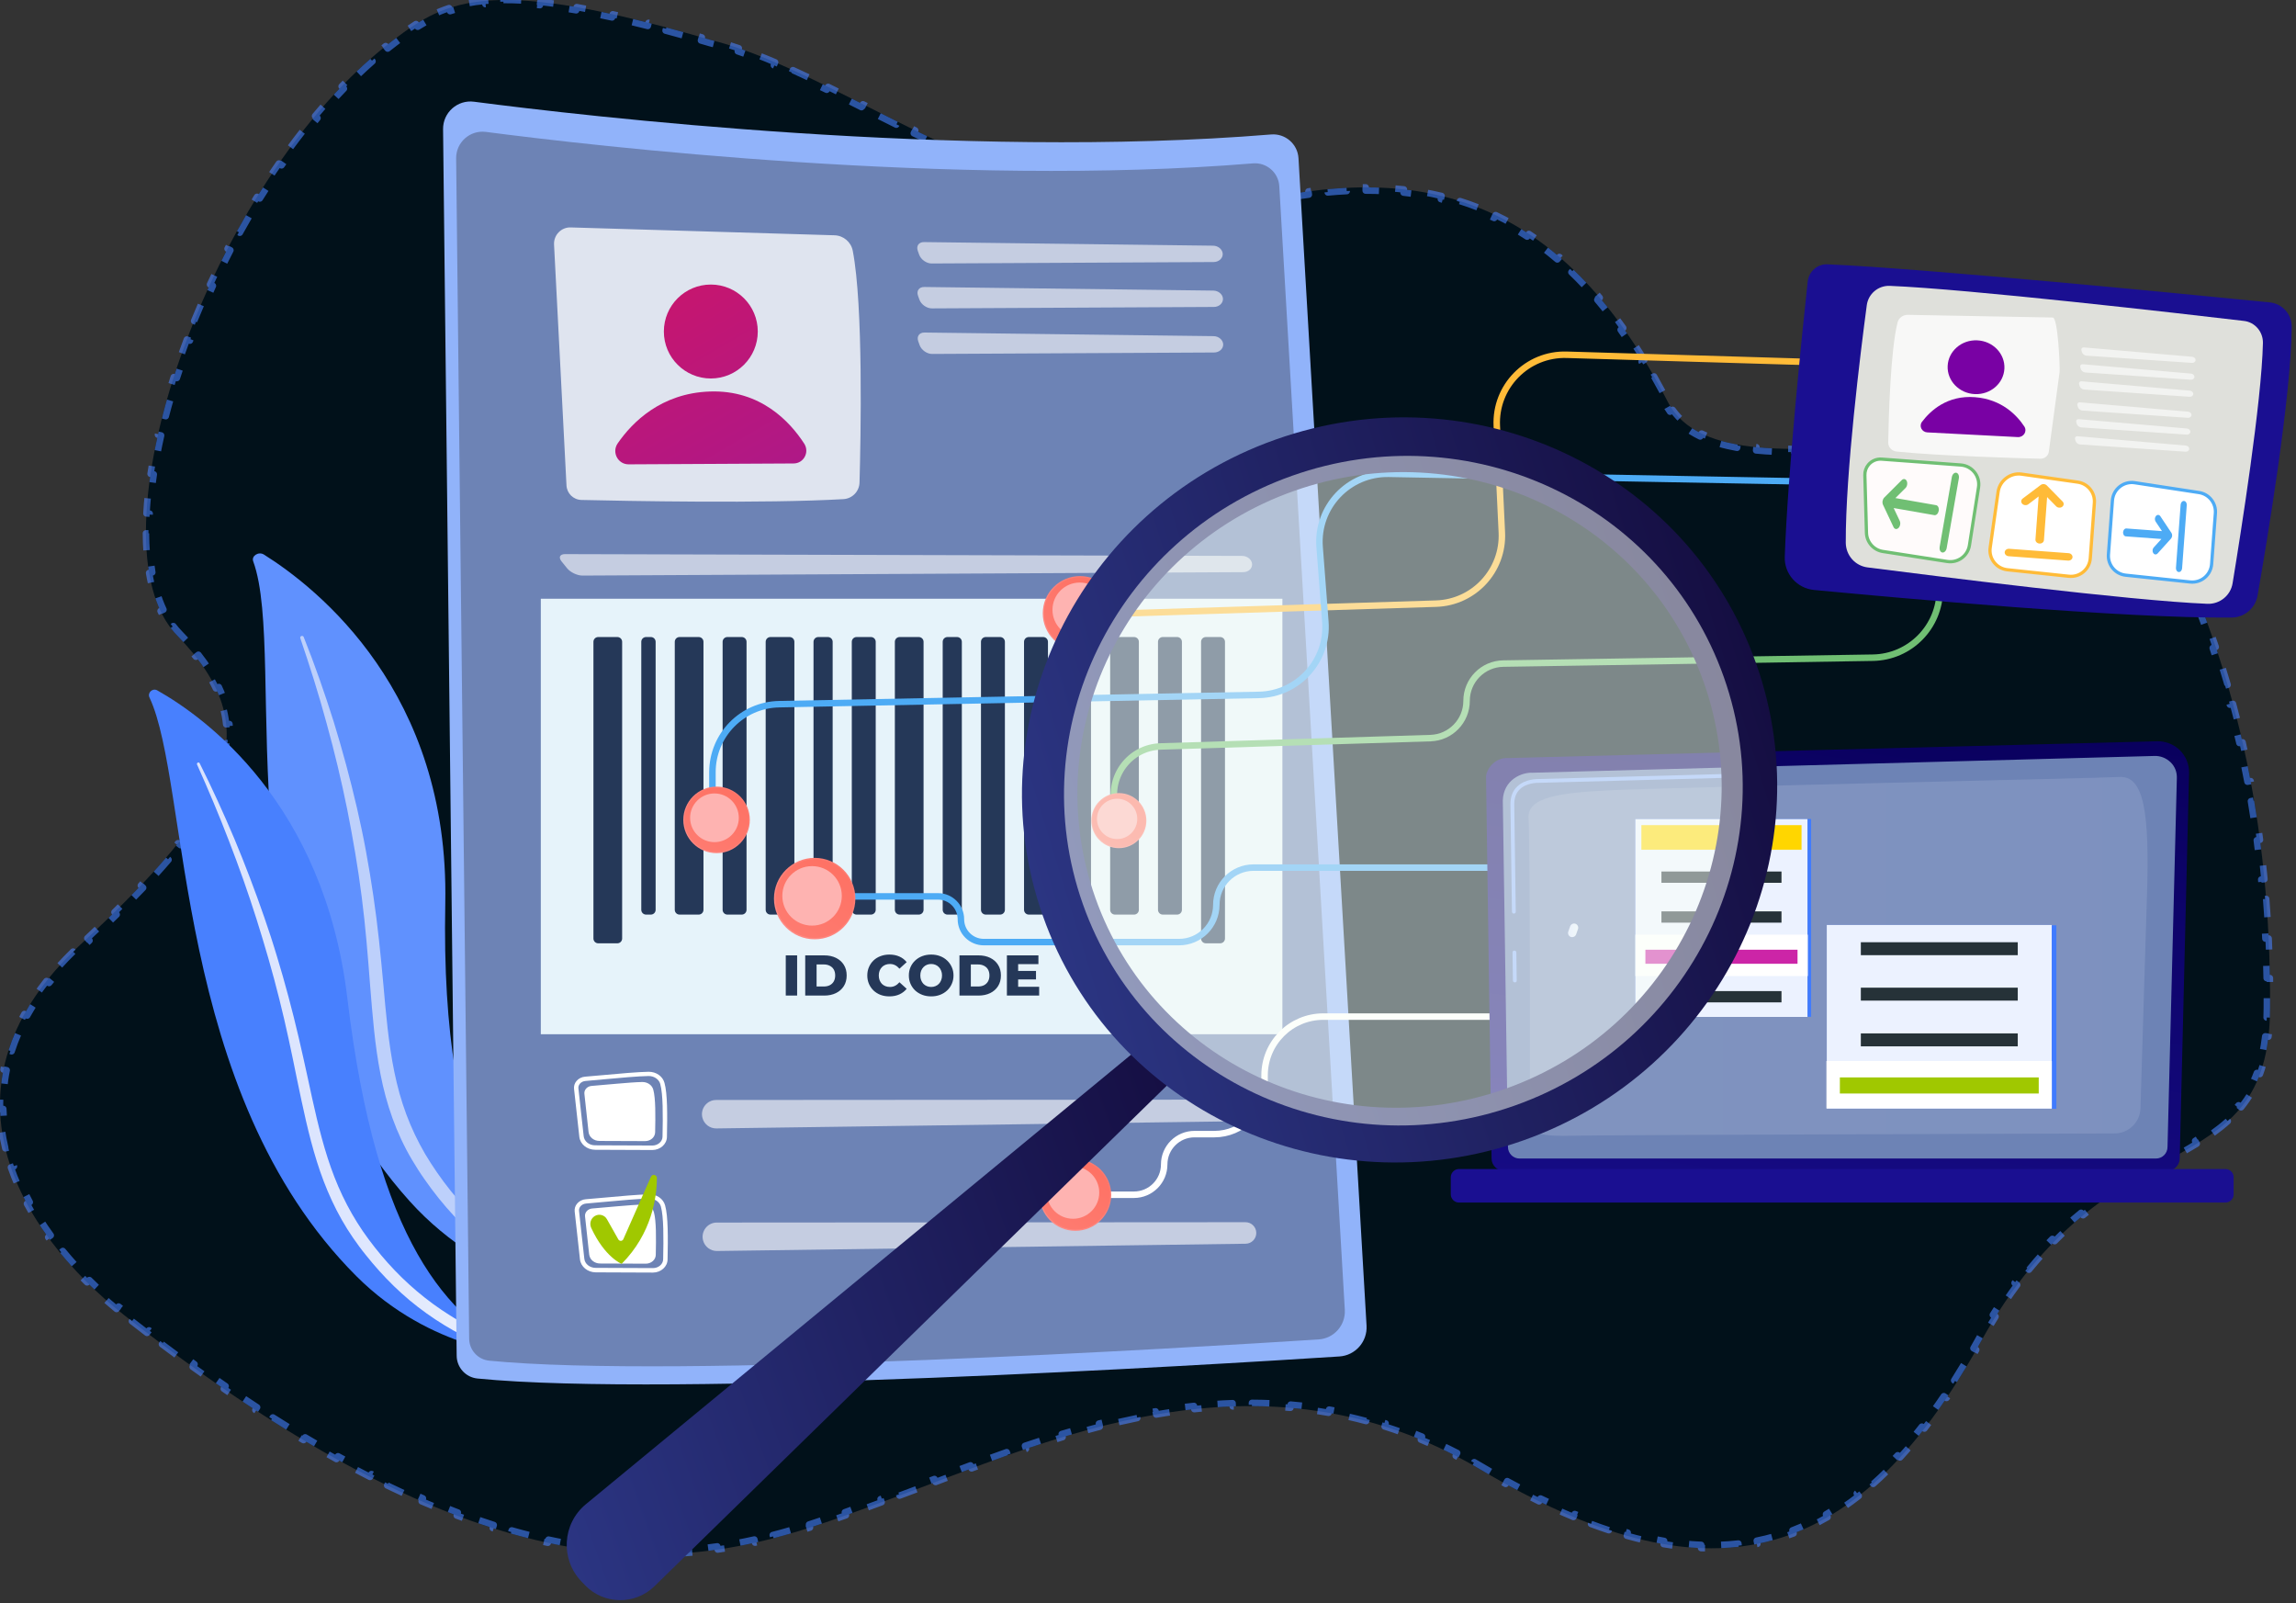
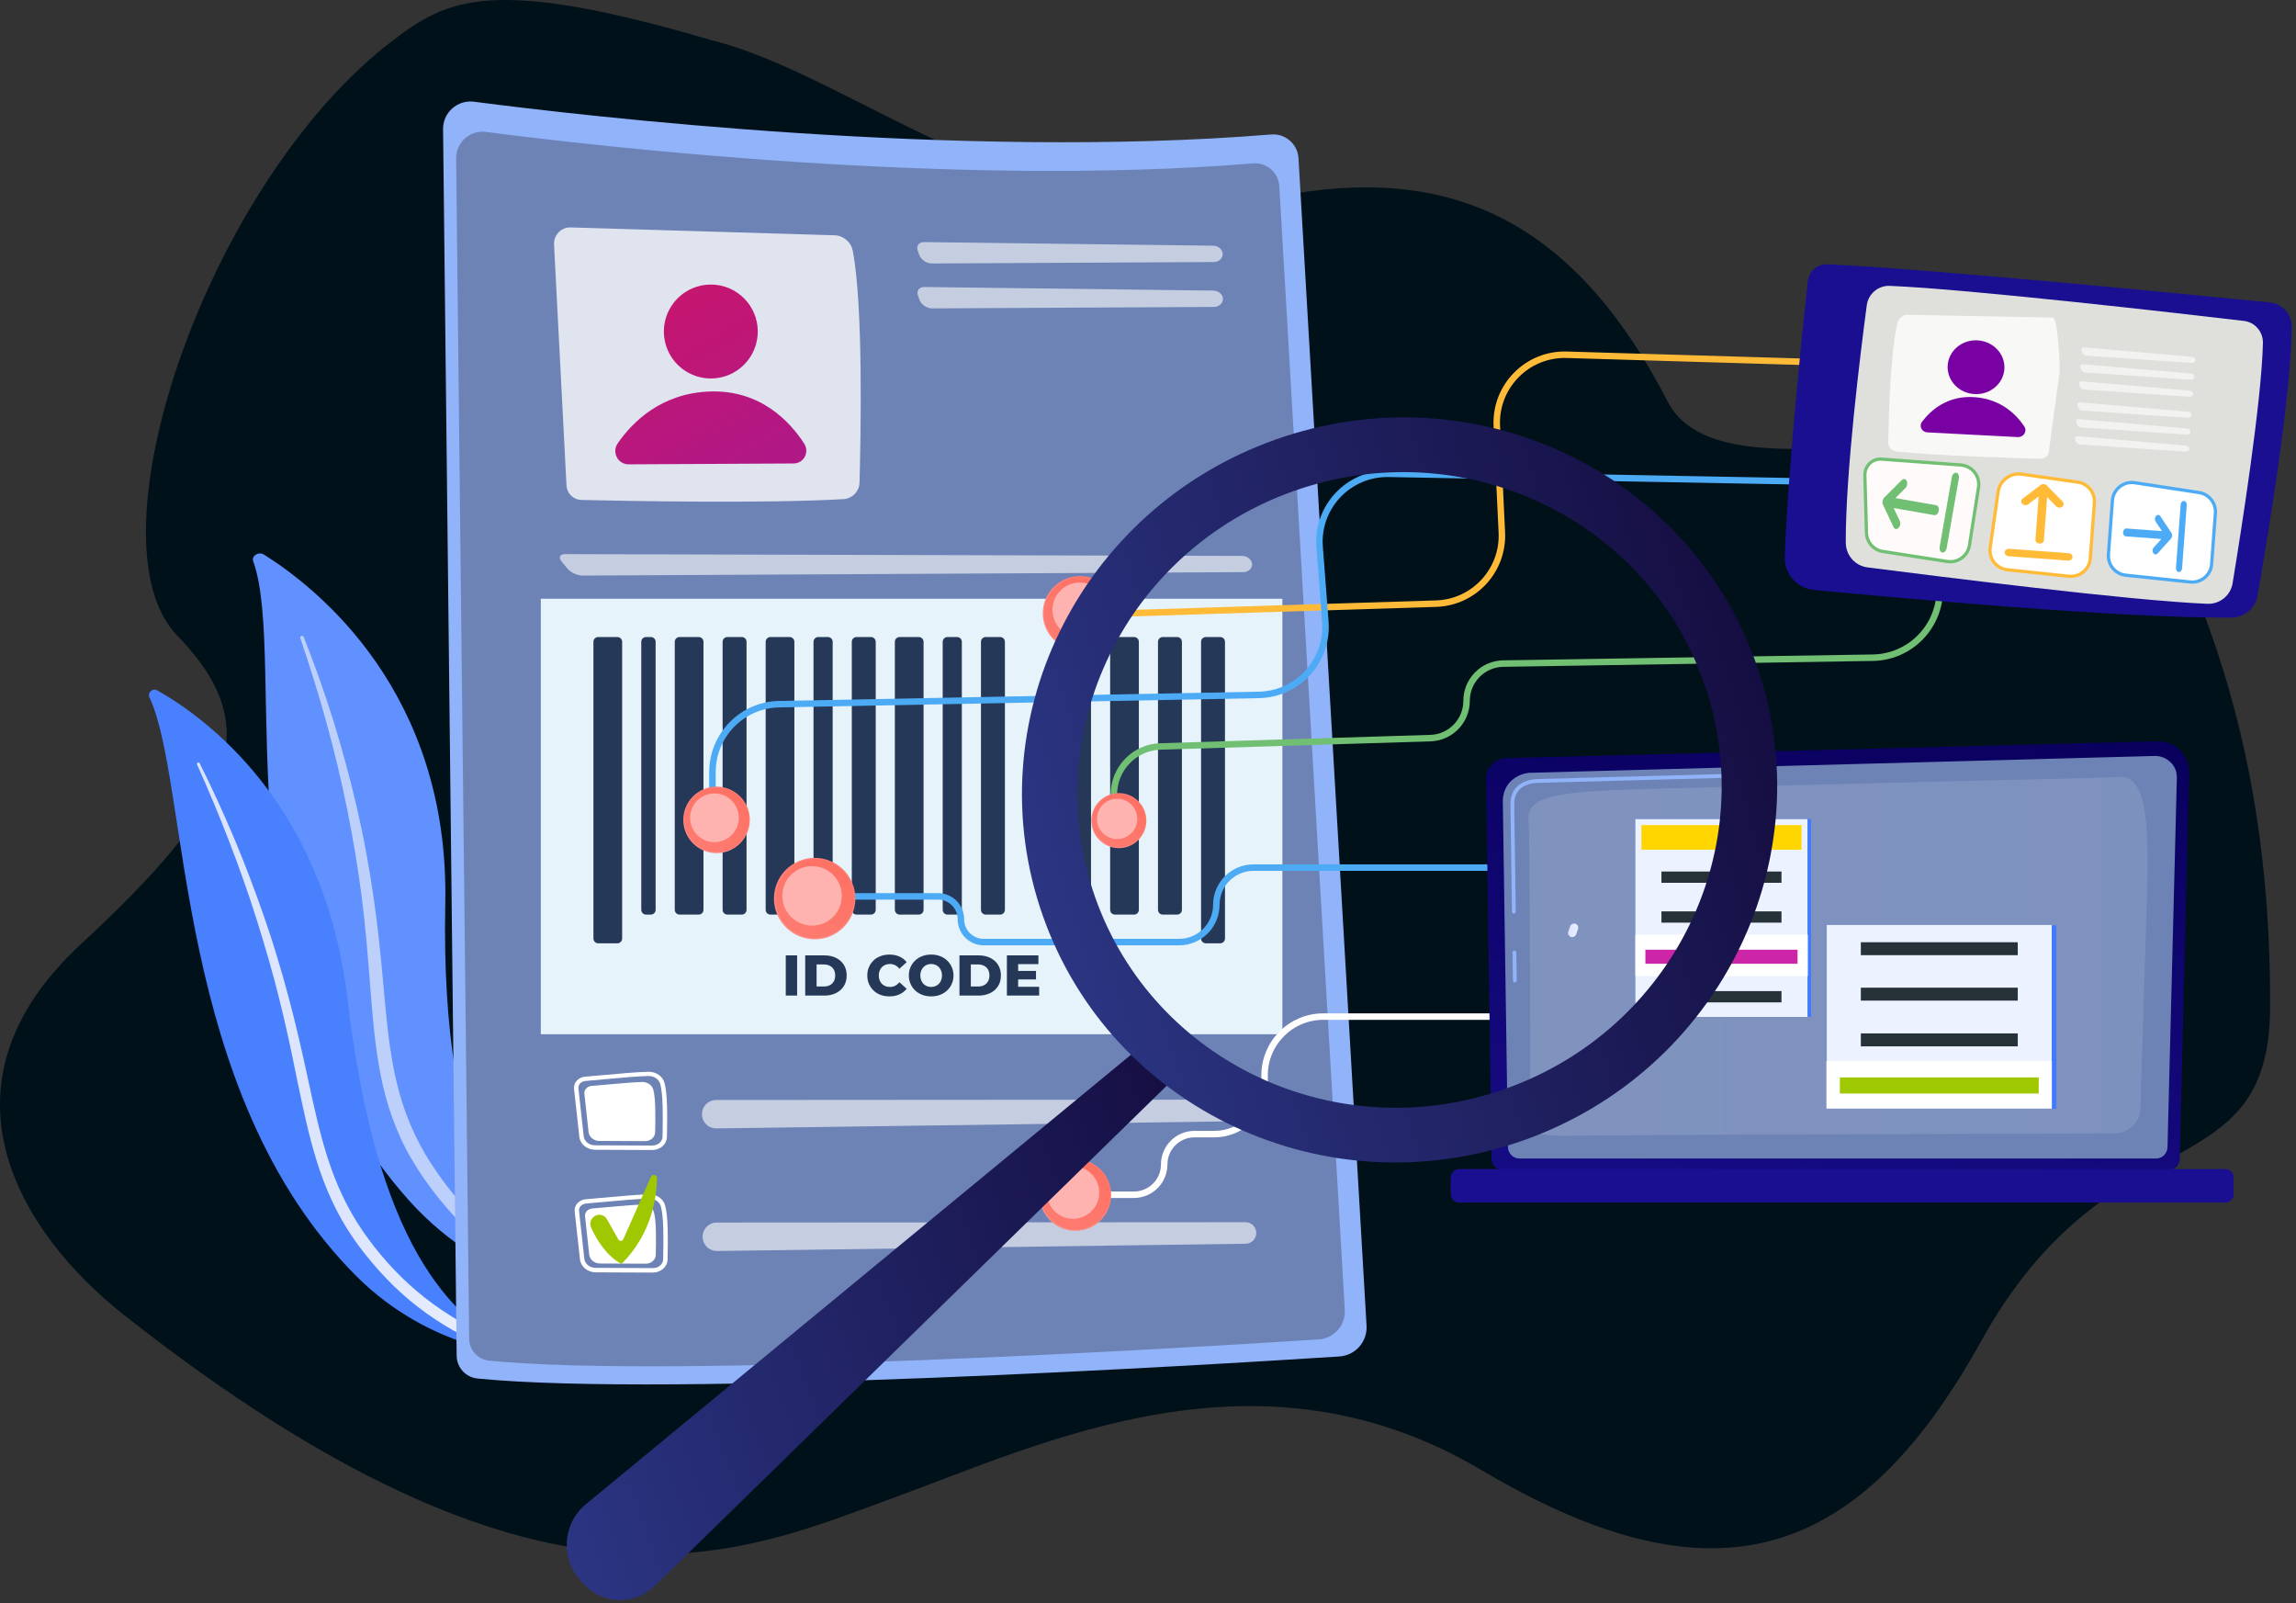
<svg xmlns="http://www.w3.org/2000/svg" width="709" height="495" viewBox="0 0 709 495" fill="none">
  <rect x="0" y="0" width="709" height="495" fill="#333333" stroke="none" />
  <path d="M38.376 406.041C5.58 380.205 -21.719 334.793 24.817 291.638C71.352 248.483 83.067 225.316 54.719 196.207C26.371 167.098 64.001 55.906 121.5 12.346C138 -0.154 151.5 -7.654 219.5 12.346C264.5 23.346 322.498 76.437 389.498 61.686C441.997 50.127 483.497 62.924 514.997 124.022C533.969 160.821 642.362 110.31 666.407 157.501C690.489 204.692 701.249 254.03 700.996 311.136C700.743 368.242 651.257 342.755 611.7 414.161C572.143 485.568 526.041 494.48 457.341 453.772C388.604 413.096 322.763 445.335 274.998 462.75C227.269 480.164 167.858 507.986 38.376 406.041Z" fill="#01111A" />
-   <path d="M45.401 411.498C43.856 410.314 42.3 409.111 40.733 407.889L41.348 407.1C40.566 406.49 39.782 405.875 38.994 405.255C38.201 404.63 37.412 403.994 36.626 403.347L35.99 404.119C34.423 402.826 32.872 401.49 31.345 400.112L32.015 399.369C30.514 398.015 29.038 396.619 27.592 395.185L26.888 395.895C25.439 394.458 24.02 392.982 22.64 391.47L23.379 390.796C22.011 389.297 20.682 387.764 19.399 386.198L18.625 386.832C17.326 385.247 16.073 383.628 14.874 381.977L15.682 381.389C14.488 379.747 13.348 378.073 12.269 376.372L11.425 376.907C10.325 375.172 9.287 373.408 8.32 371.615L9.2 371.14C8.236 369.355 7.343 367.543 6.529 365.708L5.615 366.113C4.783 364.236 4.031 362.332 3.368 360.405L4.313 360.08C3.656 358.17 3.088 356.238 2.617 354.287L1.645 354.521C1.165 352.533 0.784 350.524 0.509 348.496L1.5 348.362C1.232 346.378 1.069 344.377 1.017 342.361L0.018 342.387C-0.034 340.357 0.027 338.312 0.207 336.255L1.203 336.342C1.376 334.371 1.661 332.388 2.065 330.395L1.085 330.196C1.485 328.224 2 326.242 2.637 324.254L3.589 324.559C4.188 322.691 4.896 320.816 5.719 318.935L4.803 318.534C5.603 316.706 6.511 314.874 7.53 313.04L8.404 313.526C9.36 311.807 10.417 310.084 11.579 308.36L10.749 307.801C11.857 306.157 13.059 304.511 14.359 302.867L15.143 303.487C16.36 301.947 17.664 300.407 19.059 298.867L18.318 298.195C19.653 296.722 21.069 295.25 22.569 293.78L23.269 294.494C23.991 293.786 24.734 293.079 25.496 292.371C26.22 291.7 26.936 291.034 27.643 290.372L26.96 289.642C28.4 288.294 29.805 286.966 31.175 285.656L31.866 286.379C33.296 285.012 34.689 283.665 36.043 282.337L35.343 281.623C36.755 280.238 38.125 278.875 39.453 277.533L40.164 278.236C41.559 276.824 42.909 275.435 44.212 274.066L43.488 273.377C44.855 271.941 46.17 270.529 47.433 269.138L48.173 269.811C49.522 268.326 50.813 266.866 52.045 265.427L51.286 264.777C52.583 263.262 53.815 261.773 54.98 260.308L55.763 260.93C57.015 259.354 58.193 257.804 59.294 256.278L58.483 255.692C59.658 254.064 60.745 252.464 61.742 250.89L62.587 251.425C63.676 249.705 64.662 248.011 65.544 246.341L64.66 245.874C65.599 244.095 66.415 242.347 67.108 240.623L68.036 240.996C68.8 239.097 69.418 237.222 69.889 235.366L68.92 235.12C69.409 233.192 69.734 231.291 69.891 229.409L70.888 229.493C71.056 227.486 71.041 225.497 70.841 223.52L69.846 223.62C69.653 221.717 69.283 219.826 68.733 217.938L69.694 217.658C69.153 215.799 68.444 213.947 67.569 212.096L66.665 212.524C65.87 210.842 64.931 209.156 63.849 207.461L64.691 206.923C63.674 205.331 62.534 203.734 61.272 202.128L60.486 202.746C59.337 201.285 58.083 199.813 56.722 198.327L57.46 197.652C56.809 196.941 56.134 196.227 55.436 195.51C54.76 194.815 54.121 194.071 53.521 193.279L52.724 193.883C51.528 192.305 50.479 190.549 49.573 188.631L50.477 188.204C49.66 186.475 48.958 184.603 48.371 182.601L47.412 182.882C46.855 180.985 46.401 178.978 46.045 176.874L47.031 176.707C46.708 174.794 46.467 172.795 46.307 170.717L45.31 170.794C45.157 168.814 45.077 166.767 45.067 164.66L46.067 164.655C46.058 162.681 46.111 160.651 46.225 158.571L45.227 158.517C45.336 156.516 45.502 154.472 45.721 152.389L46.716 152.494C46.925 150.511 47.184 148.492 47.49 146.44L46.502 146.292C46.8 144.3 47.143 142.278 47.53 140.231L48.513 140.417C48.886 138.444 49.3 136.447 49.754 134.43L48.779 134.21C49.223 132.236 49.706 130.242 50.226 128.232L51.194 128.483C51.699 126.529 52.24 124.56 52.815 122.578L51.855 122.299C52.421 120.348 53.02 118.385 53.652 116.413L54.604 116.718C55.221 114.793 55.868 112.86 56.546 110.921L55.602 110.591C56.273 108.672 56.972 106.747 57.701 104.82L58.636 105.174C59.353 103.276 60.098 101.375 60.87 99.475L59.944 99.098C60.711 97.208 61.505 95.318 62.325 93.43L63.242 93.828C64.053 91.962 64.889 90.097 65.749 88.238L64.842 87.818C65.7 85.963 66.583 84.113 67.489 82.27L68.386 82.711C69.285 80.883 70.207 79.062 71.151 77.251L70.264 76.788C71.211 74.973 72.18 73.166 73.171 71.372L74.047 71.856C75.034 70.068 76.042 68.293 77.072 66.532L76.209 66.027C77.244 64.257 78.3 62.501 79.377 60.761L80.227 61.287C81.302 59.55 82.398 57.829 83.513 56.127L82.677 55.579C83.803 53.859 84.95 52.159 86.116 50.481L86.937 51.051C88.106 49.369 89.293 47.709 90.499 46.074L89.695 45.48C90.916 43.824 92.157 42.192 93.416 40.587L94.203 41.205C95.468 39.593 96.751 38.009 98.051 36.456L97.284 35.814C98.606 34.235 99.946 32.687 101.304 31.173L102.049 31.84C103.418 30.313 104.805 28.821 106.208 27.366L105.489 26.672C106.924 25.184 108.376 23.735 109.846 22.328L110.537 23.05C112.021 21.63 113.521 20.253 115.036 18.921L114.377 18.17C115.931 16.805 117.502 15.488 119.088 14.221L119.712 15.003C120.506 14.37 121.303 13.75 122.104 13.143C122.866 12.566 123.62 12 124.372 11.449L123.78 10.643C125.327 9.508 126.871 8.427 128.461 7.42L128.996 8.265C130.559 7.274 132.161 6.36 133.851 5.537L133.413 4.638C135.066 3.834 136.805 3.114 138.672 2.495L138.987 3.444C140.661 2.889 142.443 2.416 144.367 2.038L144.174 1.057C145.926 0.713 147.79 0.447 149.791 0.268L149.88 1.264C151.63 1.107 153.489 1.018 155.474 1.002L155.466 0.002C157.258 -0.011 159.147 0.035 161.147 0.145L161.092 1.144C162.876 1.242 164.75 1.392 166.723 1.598L166.826 0.603C168.621 0.79 170.495 1.022 172.456 1.302L172.314 2.292C174.107 2.548 175.974 2.844 177.918 3.182L178.09 2.197C179.879 2.509 181.734 2.855 183.657 3.239L183.461 4.22C185.247 4.576 187.092 4.964 189.001 5.386L189.217 4.409C191.009 4.805 192.857 5.23 194.761 5.685L194.529 6.658C196.313 7.084 198.149 7.537 200.038 8.017L200.284 7.048C202.07 7.502 203.903 7.981 205.785 8.484L205.526 9.45C207.305 9.926 209.128 10.425 210.996 10.947L211.265 9.983C213.045 10.48 214.866 10.998 216.73 11.537L216.452 12.498C217.363 12.762 218.286 13.031 219.218 13.305L219.231 13.309C219.242 13.312 219.252 13.315 219.263 13.317C220.21 13.549 221.164 13.8 222.124 14.068L222.394 13.105C224.29 13.636 226.208 14.235 228.148 14.895L227.826 15.842C229.669 16.469 231.535 17.152 233.422 17.885L233.784 16.953C235.62 17.665 237.475 18.424 239.349 19.222L238.957 20.142C240.766 20.913 242.593 21.721 244.439 22.561L244.853 21.651C246.655 22.471 248.474 23.321 250.308 24.195L249.878 25.098C251.664 25.949 253.465 26.823 255.283 27.716L255.724 26.819C257.503 27.693 259.297 28.585 261.106 29.491L260.658 30.385C262.433 31.273 264.222 32.174 266.026 33.084L266.476 32.191C266.995 32.452 267.515 32.715 268.037 32.978C269.299 33.615 270.569 34.255 271.844 34.897L271.395 35.79C273.175 36.686 274.968 37.586 276.775 38.486L277.22 37.591C279.006 38.48 280.803 39.368 282.613 40.253L282.173 41.151C283.97 42.029 285.778 42.903 287.599 43.769L288.029 42.866C289.833 43.724 291.649 44.574 293.476 45.413L293.059 46.322C294.881 47.158 296.714 47.983 298.56 48.793L298.962 47.877C300.794 48.682 302.637 49.471 304.491 50.242L304.107 51.165C305.962 51.936 307.828 52.689 309.706 53.42L310.069 52.488C311.935 53.215 313.812 53.919 315.699 54.599L315.361 55.539C317.254 56.221 319.159 56.877 321.074 57.504L321.386 56.554C323.289 57.177 325.204 57.772 327.129 58.335L326.848 59.294C328.782 59.86 330.726 60.392 332.682 60.89L332.928 59.92C334.869 60.414 336.821 60.872 338.782 61.291L338.573 62.269C340.544 62.69 342.526 63.072 344.518 63.411L344.686 62.425C346.659 62.761 348.641 63.055 350.633 63.303L350.51 64.295C352.509 64.544 354.519 64.748 356.538 64.902L356.615 63.905C358.606 64.058 360.607 64.162 362.618 64.215L362.591 65.215C364.603 65.268 366.624 65.27 368.654 65.217L368.628 64.218C370.62 64.166 372.621 64.062 374.63 63.902L374.71 64.899C376.711 64.74 378.721 64.525 380.74 64.253L380.606 63.262C382.575 62.996 384.552 62.675 386.537 62.295L386.725 63.277C387.719 63.087 388.715 62.882 389.713 62.662C390.679 62.45 391.641 62.245 392.6 62.049L392.4 61.069C394.35 60.671 396.285 60.307 398.205 59.979L398.373 60.964C400.323 60.631 402.257 60.336 404.174 60.079L404.041 59.088C406.018 58.823 407.978 58.599 409.921 58.417L410.014 59.413C411.983 59.229 413.934 59.089 415.867 58.993L415.818 57.995C417.804 57.897 419.771 57.847 421.721 57.846L421.722 58.846C423.693 58.844 425.645 58.894 427.577 58.995L427.63 57.997C429.613 58.101 431.577 58.259 433.522 58.474L433.413 59.468C435.362 59.683 437.291 59.955 439.2 60.286L439.371 59.3C441.32 59.638 443.249 60.037 445.159 60.498L444.924 61.47C446.82 61.928 448.696 62.448 450.552 63.032L450.852 62.078C452.729 62.669 454.586 63.326 456.424 64.049L456.057 64.979C457.861 65.689 459.645 66.464 461.409 67.306L461.84 66.404C463.606 67.247 465.354 68.156 467.082 69.135L466.59 70.005C468.269 70.955 469.93 71.97 471.574 73.053L472.124 72.218C473.748 73.288 475.355 74.423 476.945 75.625L476.342 76.423C477.877 77.582 479.396 78.805 480.899 80.093L481.549 79.333C483.026 80.597 484.486 81.923 485.932 83.312L485.239 84.033C486.622 85.362 487.992 86.749 489.348 88.196L490.078 87.513C491.401 88.925 492.71 90.393 494.007 91.918L493.245 92.566C494.488 94.03 495.72 95.547 496.94 97.118L497.73 96.505C498.917 98.034 500.092 99.615 501.256 101.247L500.442 101.828C501.558 103.394 502.665 105.009 503.76 106.673L504.596 106.123C505.661 107.74 506.716 109.404 507.761 111.114L506.907 111.635C507.912 113.279 508.907 114.967 509.893 116.699L510.762 116.204C511.721 117.888 512.671 119.613 513.612 121.38L512.73 121.85C513.191 122.717 513.651 123.594 514.108 124.481C514.586 125.408 515.119 126.283 515.704 127.109L516.52 126.531C517.653 128.13 518.99 129.53 520.51 130.755L519.883 131.533C521.429 132.779 523.15 133.843 525.02 134.75L525.456 133.85C527.14 134.667 528.959 135.356 530.897 135.934L530.611 136.892C532.448 137.439 534.382 137.887 536.402 138.249L536.578 137.265C538.436 137.598 540.373 137.859 542.38 138.057L542.281 139.052C544.192 139.242 546.161 139.375 548.181 139.462L548.224 138.463C550.125 138.544 552.073 138.584 554.062 138.59L554.059 139.59C555.982 139.596 557.94 139.569 559.928 139.518L559.902 138.519C561.821 138.469 563.77 138.397 565.742 138.306L565.788 139.305C567.718 139.217 569.67 139.112 571.638 138.997L571.579 137.998C573.509 137.885 575.455 137.761 577.413 137.632L577.479 138.629C579.247 138.513 581.023 138.392 582.805 138.27L583.313 138.236L583.245 137.238C585.184 137.106 587.129 136.974 589.077 136.847L589.142 137.845C591.084 137.718 593.027 137.596 594.966 137.484L594.909 136.485C596.858 136.373 598.805 136.27 600.745 136.182L600.79 137.181C602.741 137.093 604.683 137.02 606.613 136.967L606.585 135.967C608.548 135.914 610.497 135.881 612.429 135.874L612.433 136.874C614.392 136.867 616.331 136.887 618.245 136.94L618.273 135.941C620.245 135.995 622.192 136.084 624.109 136.213L624.042 137.211C625.999 137.343 627.923 137.517 629.806 137.741L629.924 136.748C631.896 136.981 633.826 137.268 635.708 137.615L635.527 138.599C637.46 138.955 639.338 139.376 641.154 139.868L641.416 138.903C643.336 139.424 645.192 140.024 646.974 140.714L646.613 141.647C648.425 142.348 650.155 143.141 651.794 144.037L652.273 143.159C654 144.102 655.633 145.158 657.161 146.337L656.55 147.128C658.044 148.281 659.434 149.555 660.709 150.959L661.449 150.287C662.733 151.702 663.906 153.246 664.957 154.932L664.108 155.461C664.606 156.259 665.075 157.09 665.516 157.955L665.517 157.956C665.98 158.863 666.438 159.772 666.891 160.681L667.786 160.235C668.698 162.064 669.59 163.897 670.463 165.734L669.56 166.163C670.434 168.003 671.288 169.847 672.123 171.695L673.034 171.284C673.875 173.147 674.696 175.013 675.497 176.884L674.578 177.278C675.38 179.15 676.161 181.026 676.923 182.907L677.85 182.531C678.616 184.424 679.362 186.321 680.089 188.223L679.155 188.58C679.88 190.481 680.586 192.386 681.273 194.298L682.214 193.96C682.903 195.88 683.573 197.806 684.223 199.738L683.275 200.057C683.923 201.983 684.552 203.916 685.161 205.855L686.115 205.555C686.726 207.5 687.317 209.451 687.889 211.409L686.929 211.69C687.498 213.639 688.049 215.596 688.58 217.559L689.545 217.298C690.077 219.264 690.589 221.238 691.083 223.218L690.113 223.46C690.603 225.43 691.075 227.407 691.529 229.391L692.503 229.168C692.957 231.153 693.391 233.146 693.807 235.146L692.828 235.35C693.241 237.336 693.636 239.329 694.012 241.331L694.995 241.146C695.371 243.145 695.728 245.152 696.068 247.168L695.082 247.334C695.419 249.333 695.738 251.341 696.04 253.357L697.029 253.209C697.33 255.22 697.613 257.24 697.879 259.269L696.888 259.399C697.151 261.408 697.398 263.426 697.627 265.453L698.621 265.34C698.849 267.359 699.061 269.386 699.256 271.423L698.261 271.518C698.454 273.535 698.631 275.56 698.792 277.595L699.788 277.517C699.948 279.542 700.092 281.576 700.22 283.62L699.222 283.682C699.349 285.704 699.459 287.736 699.555 289.777L700.554 289.73C700.649 291.758 700.728 293.795 700.793 295.842L699.793 295.874C699.857 297.897 699.906 299.929 699.94 301.972L700.94 301.955C700.974 303.984 700.994 306.023 700.999 308.071L699.999 308.074C700.001 309.091 700 310.11 699.996 311.131C699.991 312.155 699.971 313.151 699.935 314.121L700.934 314.158C700.857 316.236 700.708 318.196 700.493 320.051L699.499 319.935C699.261 321.98 698.941 323.889 698.543 325.677L699.519 325.894C699.064 327.936 698.509 329.828 697.86 331.59L696.922 331.245C696.225 333.137 695.419 334.873 694.513 336.478L695.384 336.969C694.386 338.736 693.27 340.353 692.044 341.853L691.269 341.22C690.049 342.714 688.714 344.091 687.274 345.388L687.944 346.131C686.494 347.437 684.944 348.658 683.306 349.827L682.725 349.013C681.176 350.118 679.543 351.18 677.832 352.228L678.354 353.081C676.71 354.088 675.001 355.079 673.235 356.079L672.742 355.208C671.436 355.948 670.099 356.693 668.73 357.455C668.343 357.67 667.954 357.887 667.562 358.105L668.048 358.979C666.367 359.916 664.646 360.881 662.892 361.891L662.393 361.024C660.713 361.992 658.999 363.003 657.259 364.073L657.783 364.924C656.141 365.934 654.476 366.996 652.792 368.124L652.236 367.294C650.624 368.374 648.994 369.515 647.352 370.729L647.946 371.533C646.394 372.68 644.831 373.892 643.259 375.179L642.626 374.406C641.119 375.64 639.605 376.943 638.086 378.324L638.759 379.064C637.332 380.361 635.902 381.727 634.47 383.17L633.76 382.466C632.393 383.843 631.025 385.29 629.659 386.812L630.403 387.48C629.115 388.913 627.829 390.414 626.546 391.988L625.771 391.356C624.542 392.863 623.316 394.436 622.094 396.08L622.896 396.676C621.747 398.222 620.601 399.832 619.46 401.509L618.633 400.946C617.545 402.546 616.461 404.206 615.383 405.93L616.231 406.46C615.211 408.091 614.196 409.781 613.187 411.531L612.32 411.031C611.82 411.898 611.322 412.78 610.825 413.677C610.347 414.54 609.868 415.394 609.388 416.239L610.257 416.733C609.285 418.443 608.309 420.116 607.329 421.752L606.471 421.238C605.464 422.919 604.453 424.56 603.437 426.161L604.281 426.697C603.22 428.369 602.154 429.999 601.082 431.587L600.253 431.027C599.152 432.659 598.045 434.245 596.933 435.786L597.744 436.371C596.586 437.975 595.422 439.53 594.251 441.037L593.462 440.424C592.257 441.975 591.045 443.475 589.825 444.924L590.59 445.568C589.318 447.081 588.036 448.539 586.746 449.943L586.01 449.266C584.682 450.71 583.346 452.096 582.001 453.423L582.703 454.135C581.297 455.523 579.879 456.849 578.45 458.113L577.788 457.364C576.323 458.66 574.848 459.889 573.36 461.052L573.976 461.84C572.424 463.055 570.857 464.2 569.277 465.275L568.714 464.448C567.107 465.541 565.486 466.561 563.85 467.508L564.351 468.373C562.654 469.356 560.939 470.262 559.208 471.093L558.775 470.191C557.034 471.026 555.275 471.783 553.497 472.462L553.854 473.396C552.033 474.092 550.193 474.709 548.332 475.245L548.055 474.285C546.217 474.815 544.359 475.266 542.48 475.64L542.675 476.621C540.778 476.998 538.86 477.298 536.921 477.519L536.807 476.525C534.918 476.741 533.007 476.882 531.073 476.95L531.108 477.949C529.189 478.015 527.249 478.01 525.288 477.933L525.327 476.934C523.437 476.86 521.525 476.719 519.591 476.511L519.484 477.505C517.583 477.301 515.662 477.033 513.719 476.701L513.887 475.716C512.023 475.398 510.138 475.021 508.232 474.586L508.009 475.56C506.148 475.135 504.267 474.655 502.367 474.119L502.638 473.157C500.815 472.644 498.973 472.079 497.112 471.464L496.798 472.413C494.985 471.814 493.154 471.168 491.305 470.474L491.657 469.537C489.88 468.87 488.085 468.159 486.273 467.404L485.888 468.328C484.123 467.592 482.342 466.816 480.544 465.999L480.958 465.088C479.224 464.3 477.474 463.474 475.708 462.609L475.269 463.507C473.547 462.664 471.811 461.786 470.059 460.871L470.522 459.985C468.838 459.106 467.139 458.193 465.425 457.248L464.942 458.124C463.269 457.2 461.582 456.246 459.881 455.261L460.382 454.395C459.542 453.908 458.698 453.414 457.851 452.912L457.85 452.912C456.979 452.396 456.108 451.892 455.237 451.399L454.745 452.27C453.002 451.283 451.261 450.343 449.522 449.448L449.98 448.559C448.189 447.637 446.401 446.762 444.615 445.933L444.194 446.84C442.375 445.996 440.559 445.199 438.746 444.449L439.128 443.525C437.263 442.753 435.401 442.029 433.542 441.351L433.2 442.291C431.319 441.606 429.442 440.969 427.569 440.378L427.869 439.424C425.949 438.818 424.032 438.26 422.119 437.749L421.861 438.715C419.932 438.199 418.007 437.73 416.087 437.307L416.302 436.331C414.338 435.898 412.38 435.512 410.428 435.172L410.256 436.157C408.291 435.814 406.333 435.517 404.38 435.264L404.509 434.272C402.518 434.014 400.534 433.8 398.557 433.629L398.47 434.626C396.487 434.454 394.509 434.326 392.539 434.238L392.584 433.239C390.582 433.15 388.587 433.103 386.601 433.095L386.597 434.095C384.607 434.087 382.626 434.119 380.653 434.188L380.618 433.188C378.618 433.258 376.627 433.365 374.645 433.508L374.716 434.505C372.734 434.648 370.76 434.826 368.795 435.038L368.688 434.043C366.701 434.257 364.723 434.504 362.756 434.781L362.895 435.771C360.927 436.049 358.969 436.358 357.022 436.694L356.852 435.709C354.883 436.049 352.926 436.418 350.98 436.813L351.179 437.793C349.231 438.188 347.293 438.609 345.368 439.053L345.143 438.079C343.197 438.528 341.264 439 339.343 439.493L339.592 440.462C337.665 440.956 335.75 441.472 333.849 442.005L333.579 441.042C331.656 441.581 329.747 442.139 327.851 442.712L328.141 443.669C326.234 444.245 324.342 444.837 322.464 445.441L322.158 444.489C320.256 445.101 318.368 445.725 316.497 446.359L316.818 447.306C314.929 447.946 313.056 448.595 311.199 449.251L310.866 448.308C308.98 448.974 307.111 449.646 305.26 450.322L305.603 451.261C303.726 451.946 301.867 452.634 300.027 453.322L299.677 452.385C297.802 453.085 295.946 453.786 294.111 454.481L294.465 455.416C292.753 456.065 291.058 456.71 289.381 457.349C289.225 457.408 289.069 457.468 288.913 457.527L288.558 456.592C286.68 457.307 284.825 458.013 282.994 458.705L283.348 459.641C281.465 460.352 279.607 461.05 277.774 461.729L277.427 460.791C276.496 461.136 275.573 461.476 274.656 461.81L274.656 461.81C273.744 462.143 272.828 462.48 271.908 462.819L272.253 463.757C271.359 464.087 270.46 464.419 269.556 464.753C268.624 465.097 267.688 465.444 266.745 465.791L266.399 464.853C264.582 465.522 262.746 466.194 260.888 466.863L261.226 467.804C259.406 468.458 257.564 469.109 255.697 469.75L255.372 468.804C253.548 469.43 251.7 470.046 249.826 470.646L250.131 471.598C248.288 472.188 246.42 472.763 244.523 473.317L244.243 472.357C242.395 472.897 240.52 473.416 238.617 473.909L238.868 474.877C236.996 475.363 235.096 475.824 233.165 476.255L232.947 475.279C231.072 475.698 229.169 476.088 227.235 476.445L227.417 477.429C225.518 477.78 223.589 478.099 221.629 478.382L221.486 477.393C219.589 477.667 217.662 477.907 215.705 478.109L215.807 479.103C213.889 479.301 211.941 479.463 209.962 479.584L209.901 478.586C207.991 478.703 206.052 478.782 204.082 478.82L204.101 479.82C202.175 479.857 200.22 479.855 198.235 479.811L198.257 478.811C196.345 478.768 194.404 478.686 192.433 478.562L192.37 479.56C190.445 479.438 188.493 479.276 186.512 479.072L186.614 478.077C184.711 477.881 182.78 477.644 180.821 477.366L180.68 478.356C178.783 478.086 176.859 477.777 174.909 477.427L175.086 476.443C173.208 476.106 171.305 475.73 169.376 475.313L169.165 476.291C167.282 475.884 165.375 475.44 163.443 474.955L163.686 473.985C161.821 473.517 159.932 473.011 158.018 472.466L157.744 473.428C155.907 472.905 154.047 472.346 152.164 471.749L152.466 470.796C150.642 470.218 148.796 469.605 146.928 468.955L146.599 469.9C144.767 469.262 142.912 468.59 141.036 467.881L141.39 466.946C139.614 466.275 137.818 465.571 136.001 464.834L135.625 465.76C133.838 465.035 132.031 464.277 130.204 463.485L130.602 462.568C128.838 461.804 127.056 461.008 125.255 460.18L124.838 461.089C123.095 460.288 121.335 459.457 119.557 458.596L119.993 457.696C118.248 456.85 116.486 455.975 114.705 455.069L114.252 455.96C112.551 455.095 110.835 454.201 109.102 453.28L109.571 452.397C107.856 451.484 106.123 450.543 104.375 449.574L103.89 450.449C102.221 449.524 100.537 448.572 98.839 447.595L99.338 446.728C97.651 445.758 95.95 444.761 94.234 443.737L93.722 444.596C92.082 443.618 90.428 442.616 88.761 441.589L89.285 440.738C87.623 439.714 85.946 438.665 84.255 437.59L83.719 438.435C82.111 437.413 80.49 436.368 78.856 435.301L79.403 434.464C77.773 433.398 76.13 432.31 74.473 431.198L73.916 432.028C72.325 430.96 70.723 429.87 69.108 428.759L69.675 427.935C68.08 426.837 66.472 425.717 64.853 424.575L64.277 425.392C62.696 424.278 61.103 423.142 59.499 421.985L60.084 421.174C58.525 420.05 56.954 418.905 55.372 417.74L54.779 418.545C53.2 417.382 51.61 416.199 50.008 414.995L50.609 414.196C49.086 413.051 47.553 411.887 46.01 410.704L45.401 411.498Z" stroke="#4880FE" stroke-opacity="0.6" stroke-width="2" stroke-linejoin="round" stroke-dasharray="6 6" />
  <path d="M78.187 173.287C77.577 171.606 79.864 170.174 81.496 171.203C98.07 181.602 138.784 213.793 137.502 278.873C135.895 360.524 158.828 387.455 185.134 402.399C185.134 402.399 150.971 398.024 126.506 370.836C66.472 304.087 89.114 203.055 78.187 173.287Z" fill="#6091FE" />
  <path d="M92.712 196.961C95.678 205.664 98.448 214.433 100.845 223.266C103.291 232.102 105.427 241.002 107.235 249.953C108.997 258.916 110.572 267.911 111.707 276.969C112.873 286.02 113.595 295.12 114.291 304.243C115.036 313.369 115.717 322.561 117.507 331.695C119.273 340.804 122.344 349.854 127.239 358.078C128.463 360.122 129.738 362.169 131.134 364.12C132.488 366.098 133.957 368.014 135.452 369.907C138.488 373.681 141.803 377.27 145.449 380.627C152.737 387.327 161.232 393.018 170.386 397.597C171.357 398.079 172.614 397.773 173.194 396.925C173.778 396.092 173.489 395.028 172.564 394.534C170.377 393.371 168.212 392.17 166.112 390.904C165.057 390.28 164.024 389.618 162.98 388.976C161.973 388.291 160.929 387.648 159.95 386.94C155.967 384.173 152.215 381.168 148.746 377.927C141.785 371.485 135.942 364.073 131.256 356.218C128.957 352.271 127.009 348.169 125.435 343.938C123.861 339.708 122.681 335.36 121.772 330.927C119.957 322.075 119.185 312.971 118.378 303.861C117.537 294.743 116.639 285.591 115.281 276.492C114.62 271.946 113.863 267.408 113.029 262.89C112.626 260.619 112.165 258.379 111.701 256.125C111.221 253.874 110.726 251.626 110.216 249.383C108.129 240.422 105.732 231.525 103.018 222.724C100.244 213.94 97.209 205.222 93.766 196.625C93.669 196.374 93.362 196.257 93.076 196.347C92.797 196.467 92.634 196.72 92.712 196.961Z" fill="#BDD0FB" />
  <path d="M46.163 215.34C45.454 213.847 47.117 212.331 48.56 213.132C63.217 221.388 100.049 247.843 107.247 308.081C116.262 383.658 138.144 406.68 161.202 418.358C161.202 418.358 133.143 417.085 110.029 393.956C53.258 337.135 58.723 241.957 46.163 215.34Z" fill="#4880FE" />
  <path d="M60.85 236.029C64.35 243.831 67.674 251.71 70.727 259.675C73.811 267.632 76.658 275.683 79.234 283.819C81.794 291.96 84.187 300.143 86.243 308.412C88.33 316.674 90.066 325.026 91.759 333.405C93.514 341.768 95.227 350.224 97.827 358.516C100.407 366.798 104.016 374.897 108.993 382.108C110.235 383.904 111.523 385.687 112.898 387.367C114.247 389.07 115.668 390.738 117.108 392.352C120.023 395.588 123.151 398.64 126.511 401.453C133.222 407.048 140.777 411.614 148.724 415.104C149.568 415.473 150.545 415.093 150.9 414.254C151.258 413.43 150.901 412.481 150.103 412.1C148.193 411.192 146.297 410.279 144.444 409.275C143.504 408.785 142.602 408.252 141.692 407.753C140.786 407.205 139.873 406.692 138.993 406.12C135.442 403.893 132.038 401.417 128.836 398.71C122.42 393.315 116.779 386.94 112.018 380.064C109.665 376.602 107.578 372.975 105.777 369.193C103.976 365.411 102.465 361.489 101.176 357.478C98.593 349.441 96.827 341.097 95.026 332.746C93.207 324.383 91.318 316.005 89.074 307.703C87.975 303.545 86.788 299.427 85.536 295.309C84.927 293.253 84.273 291.21 83.618 289.166C82.948 287.127 82.263 285.091 81.563 283.059C78.75 274.951 75.697 266.921 72.395 259.003C69.052 251.113 65.498 243.292 61.663 235.642C61.558 235.425 61.29 235.331 61.073 235.435C60.844 235.559 60.75 235.827 60.85 236.029Z" fill="url(#paint0_linear_57_9438)" />
  <path d="M136.819 39.878C136.765 34.742 141.271 30.737 146.369 31.402C180.188 35.802 296.475 49.379 392.513 41.513C396.893 41.153 400.717 44.458 400.968 48.84L421.989 409.271C422.276 414.209 418.524 418.465 413.587 418.771C373.198 421.375 206.828 431.485 147.428 425.577C143.82 425.218 141.055 422.183 141.019 418.555L136.819 39.878Z" fill="#91B3FA" />
  <path d="M140.858 48.894C140.804 43.937 145.13 40.094 150.049 40.722C182.594 44.961 294.501 58.034 386.912 50.438C391.131 50.097 394.811 53.275 395.044 57.496L415.275 404.368C415.544 409.127 411.936 413.203 407.197 413.509C368.315 416.005 208.21 425.738 151.054 420.064C147.572 419.722 144.915 416.795 144.879 413.311L140.858 48.894Z" fill="#6D83B5" />
  <path opacity="0.78" d="M171.087 75.49L174.929 149.857C175.054 152.336 177.065 154.293 179.542 154.347C193.311 154.67 236.231 155.496 260.447 154.095C263.194 153.934 265.348 151.707 265.42 148.959C265.815 135.005 266.605 94.401 263.337 77.448C262.817 74.7 260.447 72.707 257.665 72.635L176.257 70.21C173.331 70.103 170.944 72.545 171.087 75.49Z" fill="white" />
  <path d="M219.5 116.846C227.508 116.846 234 110.354 234 102.346C234 94.338 227.508 87.846 219.5 87.846C211.492 87.846 205 94.338 205 102.346C205 110.354 211.492 116.846 219.5 116.846Z" fill="url(#paint1_linear_57_9438)" />
  <path d="M194.139 143.351L245.066 143.082C248.189 143.064 250.038 139.616 248.351 136.976C243.989 130.223 234.887 120.328 219.216 120.867C204.119 121.37 195.216 130.403 190.746 136.868C188.843 139.634 190.8 143.369 194.139 143.351Z" fill="url(#paint2_linear_57_9438)" />
  <g opacity="0.6">
    <path d="M374.759 80.896C376.357 80.896 377.614 79.764 377.578 78.382C377.524 77.017 376.196 75.867 374.598 75.85L285.328 74.736C283.73 74.718 282.868 75.921 283.407 77.43L283.838 78.633C284.376 80.142 286.117 81.363 287.715 81.345L374.759 80.896Z" fill="white" />
  </g>
  <g opacity="0.6">
    <path d="M285.399 88.6C283.802 88.582 282.94 89.786 283.479 91.294L283.909 92.497C284.448 94.006 286.189 95.227 287.787 95.209L374.831 94.76C376.429 94.76 377.685 93.629 377.65 92.246C377.596 90.881 376.267 89.732 374.67 89.714L285.399 88.6Z" fill="white" />
  </g>
  <g opacity="0.6">
-     <path d="M285.471 102.662C283.874 102.644 283.012 103.847 283.551 105.356L283.981 106.559C284.52 108.067 286.261 109.289 287.859 109.271L374.903 108.822C376.501 108.822 377.757 107.69 377.722 106.307C377.668 104.943 376.339 103.793 374.742 103.775L285.471 102.662Z" fill="white" />
-   </g>
+     </g>
  <g opacity="0.6">
    <path d="M383.915 176.634C385.512 176.634 386.733 175.502 386.643 174.119C386.553 172.755 385.153 171.623 383.574 171.623L174.48 171.066C172.882 171.066 172.398 172.072 173.403 173.311L175.126 175.448C176.132 176.687 178.25 177.693 179.847 177.693L383.915 176.634Z" fill="white" />
  </g>
  <g opacity="0.6">
    <path d="M174.534 184.931C172.936 184.931 172.452 185.936 173.457 187.175L175.18 189.313C176.185 190.552 178.304 191.557 179.901 191.557L384.004 190.498C385.602 190.498 386.822 189.366 386.733 187.984C386.643 186.619 385.243 185.487 383.663 185.487L174.534 184.931Z" fill="white" />
  </g>
  <path opacity="0.6" d="M173.708 208.079C178.735 207.666 188.141 207.433 193.329 207.343C195.519 207.307 197.457 208.78 197.978 210.917C199.001 215.065 200.419 222.249 200.276 229.881C200.24 232.162 198.373 233.994 196.093 233.994L176.975 233.886C174.624 233.868 172.667 232.09 172.434 229.737L170.657 211.743C170.477 209.893 171.859 208.241 173.708 208.079Z" fill="white" />
  <g opacity="0.6">
    <path d="M209.125 215.299C207.528 215.245 206.433 216.484 206.666 218.064L207.151 221.153C207.402 222.733 208.91 224.009 210.49 224.009L256.929 223.775C258.527 223.775 259.801 222.446 259.783 220.866L259.765 220.076C259.729 218.477 258.419 217.13 256.821 217.076L209.125 215.299Z" fill="white" />
  </g>
  <path opacity="0.6" d="M277.896 207.541C282.922 207.128 292.328 206.894 297.516 206.804C299.706 206.768 301.645 208.241 302.165 210.378C303.189 214.527 304.607 221.71 304.463 229.343C304.427 231.623 302.56 233.455 300.281 233.455L281.163 233.347C278.811 233.329 276.855 231.551 276.621 229.199L274.844 211.204C274.665 209.354 276.047 207.702 277.896 207.541Z" fill="white" />
  <g opacity="0.6">
    <path d="M313.313 214.742C311.716 214.688 310.62 215.927 310.854 217.508L311.339 220.596C311.59 222.177 313.098 223.452 314.677 223.452L361.117 223.218C362.714 223.218 363.989 221.889 363.971 220.309L363.953 219.519C363.917 217.921 362.607 216.574 361.009 216.52L313.313 214.742Z" fill="white" />
  </g>
  <path d="M201.066 279.357C201.048 279.357 201.03 279.357 201.012 279.357L183.366 279.285C180.853 279.267 178.752 277.543 178.501 275.281L176.868 260.483C176.778 259.621 177.029 258.759 177.622 258.058C178.268 257.286 179.255 256.783 180.314 256.711C181.804 256.604 183.886 256.406 186.112 256.208C190.78 255.777 196.578 255.257 199.845 255.203C202.214 255.185 204.243 256.568 204.799 258.633C205.733 262.027 205.697 268.474 205.553 275.317C205.517 277.543 203.507 279.339 201.066 279.357ZM180.422 258.04C179.722 258.094 179.076 258.399 178.663 258.902C178.322 259.315 178.16 259.818 178.214 260.303L179.847 275.101C180.027 276.699 181.535 277.903 183.366 277.903L201.012 277.974C201.03 277.974 201.03 277.974 201.048 277.974C202.753 277.974 204.171 276.753 204.189 275.263C204.333 268.51 204.369 262.189 203.489 258.956C203.094 257.519 201.586 256.514 199.863 256.514C196.65 256.568 190.869 257.088 186.22 257.519C184.012 257.753 181.93 257.933 180.422 258.04Z" fill="white" />
  <path opacity="0.6" d="M182.325 259.567C186.023 259.298 194.083 258.436 197.906 258.364C199.522 258.328 200.958 259.298 201.335 260.716C202.089 263.446 202.017 268.888 201.909 273.898C201.873 275.407 200.509 276.61 198.822 276.61L184.712 276.556C182.971 276.556 181.535 275.371 181.355 273.826L180.063 261.991C179.937 260.752 180.96 259.657 182.325 259.567Z" fill="white" />
  <g opacity="0.6">
    <path d="M216.521 269.444C217.042 271.384 218.801 272.713 220.812 272.695L384.076 270.45C385.925 270.432 387.397 268.887 387.343 267.038C387.289 265.242 385.817 263.805 384.022 263.805L220.74 263.913C217.868 263.913 215.767 266.661 216.521 269.444Z" fill="white" />
  </g>
  <path d="M201.263 317.196C201.245 317.196 201.227 317.196 201.209 317.196L183.563 317.124C181.05 317.106 178.95 315.382 178.699 313.119L177.065 298.322C176.975 297.46 177.227 296.597 177.819 295.897C178.465 295.125 179.453 294.622 180.512 294.55C182.002 294.442 184.084 294.245 186.31 294.047C190.977 293.616 196.775 293.096 200.042 293.042C200.06 293.042 200.096 293.042 200.114 293.042C202.43 293.024 204.44 294.424 204.997 296.472C205.93 299.866 205.894 306.313 205.751 313.155C205.715 315.382 203.704 317.178 201.263 317.196ZM180.619 295.879C179.919 295.933 179.273 296.238 178.86 296.741C178.519 297.154 178.358 297.657 178.411 298.142L180.045 312.94C180.224 314.538 181.732 315.741 183.563 315.741L201.209 315.813C201.227 315.813 201.227 315.813 201.245 315.813C202.95 315.813 204.369 314.592 204.387 313.102C204.53 306.349 204.566 300.028 203.686 296.795C203.292 295.358 201.766 294.317 200.06 294.353C196.847 294.407 191.067 294.927 186.418 295.358C184.21 295.574 182.109 295.771 180.619 295.879Z" fill="white" />
  <path opacity="0.6" d="M182.522 297.406C186.22 297.136 194.28 296.274 198.104 296.203C199.719 296.167 201.155 297.136 201.532 298.555C202.286 301.285 202.214 306.726 202.107 311.737C202.071 313.245 200.706 314.449 199.019 314.449L184.91 314.395C183.168 314.395 181.732 313.21 181.553 311.665L180.26 299.83C180.135 298.591 181.158 297.496 182.522 297.406Z" fill="white" />
  <g opacity="0.6">
    <path d="M216.719 307.283C217.239 309.223 218.999 310.552 221.009 310.534L384.273 308.289C386.122 308.271 387.594 306.726 387.541 304.877C387.487 303.081 386.015 301.644 384.22 301.644L220.937 301.752C218.065 301.752 215.965 304.499 216.719 307.283Z" fill="white" />
  </g>
  <path d="M201.461 355.035C201.443 355.035 201.425 355.035 201.407 355.035L183.761 354.963C181.248 354.945 179.147 353.221 178.896 350.958L177.263 336.16C177.173 335.298 177.424 334.436 178.017 333.736C178.663 332.964 179.65 332.461 180.709 332.389C182.199 332.281 184.281 332.084 186.507 331.886C191.175 331.455 196.973 330.934 200.24 330.881C200.258 330.881 200.294 330.881 200.312 330.881C202.627 330.863 204.638 332.263 205.194 334.311C206.128 337.705 206.092 344.152 205.948 350.994C205.912 353.221 203.902 355.017 201.461 355.035ZM180.817 333.718C180.117 333.772 179.471 334.077 179.058 334.58C178.717 334.993 178.555 335.496 178.609 335.981L180.242 350.779C180.422 352.377 181.93 353.58 183.761 353.58L201.407 353.652C201.425 353.652 201.425 353.652 201.443 353.652C203.148 353.652 204.566 352.431 204.584 350.94C204.728 344.188 204.764 337.866 203.884 334.634C203.489 333.197 201.963 332.156 200.258 332.192C197.045 332.245 191.264 332.766 186.615 333.197C184.407 333.413 182.307 333.61 180.817 333.718Z" fill="white" />
  <path d="M182.72 335.245C186.417 334.975 194.477 334.113 198.301 334.041C199.917 334.006 201.353 334.975 201.73 336.394C202.484 339.124 202.412 344.565 202.304 349.576C202.268 351.084 200.904 352.288 199.217 352.288L185.107 352.234C183.366 352.234 181.93 351.048 181.75 349.504L180.458 337.669C180.332 336.43 181.355 335.335 182.72 335.245Z" fill="white" />
  <g opacity="0.6">
    <path d="M216.916 345.122C217.437 347.061 219.196 348.39 221.207 348.372L384.471 346.128C386.32 346.11 387.792 344.565 387.738 342.715C387.684 340.92 386.212 339.483 384.417 339.483L221.135 339.591C218.263 339.591 216.162 342.338 216.916 345.122Z" fill="white" />
  </g>
  <path d="M201.658 392.874C201.64 392.874 201.622 392.874 201.604 392.874L183.958 392.802C181.445 392.784 179.345 391.06 179.093 388.797L177.46 373.999C177.37 373.137 177.621 372.275 178.214 371.575C178.86 370.803 179.847 370.3 180.906 370.228C182.396 370.12 184.479 369.923 186.705 369.725C191.372 369.294 197.17 368.773 200.437 368.719C200.455 368.719 200.491 368.719 200.509 368.719C202.825 368.701 204.835 370.102 205.392 372.15C206.325 375.544 206.289 381.991 206.146 388.833C206.11 391.06 204.099 392.856 201.658 392.874ZM181.014 371.557C180.314 371.611 179.668 371.916 179.255 372.419C178.914 372.832 178.752 373.335 178.806 373.82L180.44 388.618C180.619 390.216 182.127 391.419 183.958 391.419L201.604 391.491C201.622 391.491 201.622 391.491 201.64 391.491C203.345 391.491 204.763 390.27 204.781 388.779C204.925 382.027 204.961 375.705 204.081 372.473C203.686 371.036 202.16 369.994 200.455 370.03C197.242 370.084 191.462 370.605 186.812 371.036C184.604 371.252 182.504 371.449 181.014 371.557Z" fill="white" />
  <path d="M182.917 373.084C186.615 372.814 194.675 371.952 198.499 371.88C200.114 371.844 201.55 372.814 201.927 374.233C202.681 376.963 202.609 382.404 202.502 387.415C202.466 388.923 201.101 390.126 199.414 390.126L185.305 390.072C183.563 390.072 182.127 388.887 181.948 387.343L180.655 375.508C180.53 374.269 181.553 373.173 182.917 373.084Z" fill="white" />
  <g opacity="0.6">
    <path d="M217.114 382.961C217.634 384.9 219.394 386.229 221.404 386.211L384.669 383.966C386.517 383.949 387.989 382.404 387.936 380.554C387.882 378.758 386.41 377.322 384.615 377.322L221.332 377.43C218.46 377.43 216.36 380.177 217.114 382.961Z" fill="white" />
  </g>
  <path d="M183.689 375.4C184.999 374.628 186.687 375.077 187.423 376.406L190.941 382.637C191.3 383.266 192.198 383.212 192.485 382.566L201.012 363.296C201.442 362.326 202.861 362.649 202.861 363.709C202.807 369.599 201.299 380.788 191.964 390.18C191.964 390.18 186.777 388.187 182.558 379.064C181.948 377.717 182.432 376.136 183.689 375.4Z" fill="#A0C800" />
  <path d="M396 184.845H167V319.29H396V184.845Z" fill="#E6F3FA" />
  <path d="M190.639 196.665H184.729C183.913 196.665 183.251 197.326 183.251 198.142V289.742C183.251 290.558 183.913 291.219 184.729 291.219H190.639C191.455 291.219 192.116 290.558 192.116 289.742V198.142C192.116 197.326 191.455 196.665 190.639 196.665Z" fill="#253858" />
  <path d="M200.981 196.665H199.503C198.687 196.665 198.026 197.326 198.026 198.142V280.877C198.026 281.693 198.687 282.355 199.503 282.355H200.981C201.797 282.355 202.458 281.693 202.458 280.877V198.142C202.458 197.326 201.797 196.665 200.981 196.665Z" fill="#253858" />
  <path d="M215.755 196.665H209.845C209.029 196.665 208.368 197.326 208.368 198.142V280.877C208.368 281.693 209.029 282.355 209.845 282.355H215.755C216.571 282.355 217.232 281.693 217.232 280.877V198.142C217.232 197.326 216.571 196.665 215.755 196.665Z" fill="#253858" />
  <path d="M229.052 196.665H224.619C223.803 196.665 223.142 197.326 223.142 198.142V280.877C223.142 281.693 223.803 282.355 224.619 282.355H229.052C229.867 282.355 230.529 281.693 230.529 280.877V198.142C230.529 197.326 229.867 196.665 229.052 196.665Z" fill="#253858" />
  <path d="M243.826 196.665H237.916C237.1 196.665 236.439 197.326 236.439 198.142V280.877C236.439 281.693 237.1 282.355 237.916 282.355H243.826C244.642 282.355 245.303 281.693 245.303 280.877V198.142C245.303 197.326 244.642 196.665 243.826 196.665Z" fill="#253858" />
  <path d="M255.645 196.665H252.69C251.874 196.665 251.213 197.326 251.213 198.142V280.877C251.213 281.693 251.874 282.355 252.69 282.355H255.645C256.461 282.355 257.123 281.693 257.123 280.877V198.142C257.123 197.326 256.461 196.665 255.645 196.665Z" fill="#253858" />
  <path d="M268.942 196.665H264.51C263.694 196.665 263.032 197.326 263.032 198.142V280.877C263.032 281.693 263.694 282.355 264.51 282.355H268.942C269.758 282.355 270.419 281.693 270.419 280.877V198.142C270.419 197.326 269.758 196.665 268.942 196.665Z" fill="#253858" />
  <path d="M283.716 196.665H277.807C276.991 196.665 276.329 197.326 276.329 198.142V280.877C276.329 281.693 276.991 282.355 277.807 282.355H283.716C284.532 282.355 285.194 281.693 285.194 280.877V198.142C285.194 197.326 284.532 196.665 283.716 196.665Z" fill="#253858" />
  <path d="M295.536 196.665H292.581C291.765 196.665 291.103 197.326 291.103 198.142V280.877C291.103 281.693 291.765 282.355 292.581 282.355H295.536C296.351 282.355 297.013 281.693 297.013 280.877V198.142C297.013 197.326 296.351 196.665 295.536 196.665Z" fill="#253858" />
  <path d="M308.832 196.665H304.4C303.584 196.665 302.923 197.326 302.923 198.142V280.877C302.923 281.693 303.584 282.355 304.4 282.355H308.832C309.648 282.355 310.31 281.693 310.31 280.877V198.142C310.31 197.326 309.648 196.665 308.832 196.665Z" fill="#253858" />
-   <path d="M322.129 196.665H317.697C316.881 196.665 316.219 197.326 316.219 198.142V280.877C316.219 281.693 316.881 282.355 317.697 282.355H322.129C322.945 282.355 323.606 281.693 323.606 280.877V198.142C323.606 197.326 322.945 196.665 322.129 196.665Z" fill="#253858" />
  <path d="M335.426 196.665H330.994C330.178 196.665 329.516 197.326 329.516 198.142V280.877C329.516 281.693 330.178 282.355 330.994 282.355H335.426C336.242 282.355 336.903 281.693 336.903 280.877V198.142C336.903 197.326 336.242 196.665 335.426 196.665Z" fill="#253858" />
  <path d="M350.2 196.665H344.29C343.474 196.665 342.813 197.326 342.813 198.142V280.877C342.813 281.693 343.474 282.355 344.29 282.355H350.2C351.016 282.355 351.678 281.693 351.678 280.877V198.142C351.678 197.326 351.016 196.665 350.2 196.665Z" fill="#253858" />
  <path d="M363.497 196.665H359.065C358.249 196.665 357.587 197.326 357.587 198.142V280.877C357.587 281.693 358.249 282.355 359.065 282.355H363.497C364.313 282.355 364.974 281.693 364.974 280.877V198.142C364.974 197.326 364.313 196.665 363.497 196.665Z" fill="#253858" />
  <path d="M376.793 196.665H372.361C371.545 196.665 370.884 197.326 370.884 198.142V289.742C370.884 290.558 371.545 291.219 372.361 291.219H376.793C377.609 291.219 378.271 290.558 378.271 289.742V198.142C378.271 197.326 377.609 196.665 376.793 196.665Z" fill="#253858" />
  <path d="M242.643 307.355V294.945H246.153V307.355H242.643ZM248.651 307.355V294.945H254.519C255.89 294.945 257.096 295.199 258.136 295.707C259.176 296.215 259.986 296.93 260.565 297.852C261.156 298.774 261.451 299.873 261.451 301.15C261.451 302.414 261.156 303.514 260.565 304.447C259.986 305.369 259.176 306.084 258.136 306.593C257.096 307.101 255.89 307.355 254.519 307.355H248.651ZM252.161 304.554H254.377C255.086 304.554 255.701 304.424 256.221 304.164C256.753 303.892 257.167 303.502 257.462 302.994C257.758 302.474 257.905 301.859 257.905 301.15C257.905 300.429 257.758 299.814 257.462 299.306C257.167 298.798 256.753 298.414 256.221 298.154C255.701 297.882 255.086 297.746 254.377 297.746H252.161V304.554ZM274.645 307.603C273.664 307.603 272.754 307.45 271.915 307.142C271.087 306.823 270.366 306.374 269.752 305.795C269.149 305.216 268.676 304.536 268.333 303.756C267.991 302.964 267.819 302.095 267.819 301.15C267.819 300.204 267.991 299.341 268.333 298.561C268.676 297.769 269.149 297.084 269.752 296.505C270.366 295.926 271.087 295.482 271.915 295.175C272.754 294.856 273.664 294.696 274.645 294.696C275.791 294.696 276.814 294.897 277.712 295.299C278.622 295.701 279.379 296.28 279.981 297.037L277.747 299.058C277.346 298.585 276.902 298.225 276.418 297.976C275.945 297.728 275.413 297.604 274.822 297.604C274.314 297.604 273.847 297.687 273.422 297.852C272.996 298.018 272.63 298.26 272.322 298.579C272.027 298.886 271.79 299.259 271.613 299.696C271.448 300.133 271.365 300.618 271.365 301.15C271.365 301.682 271.448 302.166 271.613 302.604C271.79 303.041 272.027 303.419 272.322 303.738C272.63 304.046 272.996 304.282 273.422 304.447C273.847 304.613 274.314 304.696 274.822 304.696C275.413 304.696 275.945 304.572 276.418 304.323C276.902 304.075 277.346 303.715 277.747 303.242L279.981 305.263C279.379 306.008 278.622 306.587 277.712 307C276.814 307.402 275.791 307.603 274.645 307.603ZM287.545 307.603C286.552 307.603 285.636 307.444 284.797 307.125C283.958 306.805 283.225 306.356 282.599 305.777C281.984 305.186 281.505 304.501 281.163 303.721C280.82 302.94 280.648 302.084 280.648 301.15C280.648 300.216 280.82 299.359 281.163 298.579C281.505 297.799 281.984 297.119 282.599 296.54C283.225 295.949 283.958 295.494 284.797 295.175C285.636 294.856 286.552 294.696 287.545 294.696C288.55 294.696 289.466 294.856 290.293 295.175C291.132 295.494 291.859 295.949 292.474 296.54C293.088 297.119 293.567 297.799 293.91 298.579C294.264 299.359 294.442 300.216 294.442 301.15C294.442 302.084 294.264 302.946 293.91 303.738C293.567 304.518 293.088 305.198 292.474 305.777C291.859 306.356 291.132 306.805 290.293 307.125C289.466 307.444 288.55 307.603 287.545 307.603ZM287.545 304.696C288.018 304.696 288.455 304.613 288.857 304.447C289.271 304.282 289.625 304.046 289.921 303.738C290.228 303.419 290.464 303.041 290.63 302.604C290.807 302.166 290.896 301.682 290.896 301.15C290.896 300.606 290.807 300.122 290.63 299.696C290.464 299.259 290.228 298.886 289.921 298.579C289.625 298.26 289.271 298.018 288.857 297.852C288.455 297.687 288.018 297.604 287.545 297.604C287.072 297.604 286.629 297.687 286.215 297.852C285.814 298.018 285.459 298.26 285.152 298.579C284.856 298.886 284.62 299.259 284.443 299.696C284.277 300.122 284.194 300.606 284.194 301.15C284.194 301.682 284.277 302.166 284.443 302.604C284.62 303.041 284.856 303.419 285.152 303.738C285.459 304.046 285.814 304.282 286.215 304.447C286.629 304.613 287.072 304.696 287.545 304.696ZM296.28 307.355V294.945H302.149C303.52 294.945 304.725 295.199 305.765 295.707C306.805 296.215 307.615 296.93 308.194 297.852C308.785 298.774 309.081 299.873 309.081 301.15C309.081 302.414 308.785 303.514 308.194 304.447C307.615 305.369 306.805 306.084 305.765 306.593C304.725 307.101 303.52 307.355 302.149 307.355H296.28ZM299.791 304.554H302.007C302.716 304.554 303.33 304.424 303.851 304.164C304.382 303.892 304.796 303.502 305.092 302.994C305.387 302.474 305.535 301.859 305.535 301.15C305.535 300.429 305.387 299.814 305.092 299.306C304.796 298.798 304.382 298.414 303.851 298.154C303.33 297.882 302.716 297.746 302.007 297.746H299.791V304.554ZM314.154 299.749H319.916V302.373H314.154V299.749ZM314.402 304.642H320.891V307.355H310.927V294.945H320.661V297.657H314.402V304.642Z" fill="#253858" />
  <path d="M462 267.846H387.095C380.743 267.846 375.595 272.994 375.595 279.346V279.346C375.595 285.697 370.446 290.846 364.095 290.846H303.782C299.884 290.846 296.725 287.686 296.725 283.789V283.789C296.725 279.892 293.565 276.732 289.668 276.732H249" stroke="#4DABF5" stroke-width="2" />
  <path d="M460 313.846H408.64C398.622 313.846 390.5 321.967 390.5 331.986V334.626C390.5 343.186 383.56 350.126 375 350.126H368.86C363.691 350.126 359.5 354.317 359.5 359.486V359.486C359.5 364.655 355.309 368.846 350.14 368.846H340" stroke="white" stroke-width="2" />
  <path d="M332.068 379.981C338.18 379.981 343.135 375.026 343.135 368.913C343.135 362.801 338.18 357.846 332.068 357.846C325.955 357.846 321 362.801 321 368.913C321 375.026 325.955 379.981 332.068 379.981Z" fill="url(#paint3_linear_57_9438)" />
  <path d="M332.068 379.597C337.969 379.597 342.752 374.814 342.752 368.913C342.752 363.013 337.969 358.229 332.068 358.229C326.167 358.229 321.384 363.013 321.384 368.913C321.384 374.814 326.167 379.597 332.068 379.597Z" fill="url(#paint4_linear_57_9438)" />
  <path d="M331.36 376.262C335.826 376.262 339.446 372.642 339.446 368.176C339.446 363.709 335.826 360.089 331.36 360.089C326.894 360.089 323.273 363.709 323.273 368.176C323.273 372.642 326.894 376.262 331.36 376.262Z" fill="url(#paint5_linear_57_9438)" />
  <path d="M673.09 357.664C673.09 359.724 671.383 361.431 669.324 361.431H464.359C462.3 361.431 460.593 359.724 460.593 357.664L458.887 239.853C458.887 237.793 461.358 233.732 465.831 234.027L666.146 228.848C668.735 228.789 671.266 229.79 673.149 231.614C674.973 233.438 676.032 235.969 675.973 238.617L673.09 357.664Z" fill="url(#paint6_linear_57_9438)" />
  <path d="M669.324 354.075C669.324 356.075 667.735 357.664 665.734 357.664H469.244C467.243 357.664 465.654 356.075 465.654 354.075L464.065 247.15C464.242 240.735 469.891 238.381 473.304 238.558L665.322 233.379C667.146 233.321 668.912 234.027 670.265 235.321C671.619 236.616 672.266 238.381 672.207 240.206L669.324 354.075Z" fill="#6D83B5" />
  <path d="M467.771 303.289C467.477 303.289 467.183 303.054 467.183 302.701L467.065 294.05C467.065 293.697 467.3 293.462 467.653 293.462C467.948 293.462 468.242 293.697 468.242 294.05L468.36 302.701C468.418 303.054 468.124 303.289 467.771 303.289Z" fill="#91B3FA" />
  <path d="M467.477 282.046C467.183 282.046 466.889 281.81 466.889 281.457L466.418 248.268C466.418 245.973 467.124 244.089 468.537 242.795C471.008 240.441 474.715 240.5 475.186 240.5L536.505 238.852C536.858 238.852 537.093 239.087 537.093 239.441C537.093 239.794 536.858 240.029 536.505 240.029L475.186 241.677C475.01 241.677 471.538 241.559 469.36 243.619C468.183 244.737 467.595 246.267 467.595 248.268L468.066 281.457C468.066 281.81 467.83 282.046 467.477 282.046Z" fill="#91B3FA" />
  <path opacity="0.13" d="M472.372 346.561C472.549 337.733 472.49 259.467 472.019 252.7C471.489 245.932 482.023 244.696 498.206 243.931C514.389 243.166 650.737 240.165 654.268 239.871C662.154 239.224 663.802 251.052 662.978 276.65C662.389 295.893 661.389 327.612 660.977 342.147C660.859 346.502 657.27 349.915 652.974 349.915C620.137 350.033 494.381 350.386 486.025 350.621C476.315 350.915 472.313 350.033 472.372 346.561Z" fill="url(#paint7_linear_57_9438)" />
  <path d="M687.213 371.258H450.53C449.177 371.258 448 370.14 448 368.728V363.431C448 362.078 449.118 360.901 450.53 360.901H687.213C688.567 360.901 689.744 362.019 689.744 363.431V368.786C689.744 370.14 688.567 371.258 687.213 371.258Z" fill="url(#paint8_linear_57_9438)" />
  <path d="M633.602 285.561H564.101V342.21H633.602V285.561Z" fill="#407BFF" />
  <path opacity="0.9" d="M633.602 285.561H564.101V342.21H633.602V285.561Z" fill="white" />
  <path d="M633.584 342.309H635V285.659H633.584V342.309Z" fill="#407BFF" />
  <path d="M633.601 327.56H564V342.21H633.601V327.56Z" fill="white" />
  <path d="M623.08 290.888H574.622V294.884H623.08V290.888Z" fill="#263238" />
  <path d="M623.08 304.917H574.622V308.913H623.08V304.917Z" fill="#263238" />
  <path d="M623.08 319.035H574.622V323.031H623.08V319.035Z" fill="#263238" />
  <path d="M629.555 332.621H568.148V337.593H629.555V332.621Z" fill="#A0C800" />
  <path d="M558.17 252.88H505V313.944H558.17V252.88Z" fill="#407BFF" />
  <path opacity="0.9" d="M558.17 252.88H505V313.944H558.17V252.88Z" fill="white" />
  <path d="M558.193 313.91H559.276V252.846H558.193V313.91Z" fill="#407BFF" />
  <path d="M556.312 254.738H506.857V262.322H556.312V254.738Z" fill="#FFD600" />
  <path d="M558.247 288.559H505V301.329H558.247V288.559Z" fill="white" />
  <path d="M550.12 269.056H513.048V272.538H550.12V269.056Z" fill="#263238" />
  <path d="M550.12 281.361H513.048V284.844H550.12V281.361Z" fill="#263238" />
  <path d="M555.073 293.203H508.095V297.537H555.073V293.203Z" fill="#CC25A7" />
  <path d="M550.12 305.973H513.048V309.455H550.12V305.973Z" fill="#263238" />
  <path d="M484.277 287.597L484.865 285.949C485.101 285.302 485.866 284.949 486.513 285.184C487.16 285.419 487.513 286.184 487.278 286.832L486.689 288.479C486.454 289.127 485.689 289.48 485.042 289.244C484.394 289.009 484.041 288.244 484.277 287.597Z" fill="url(#paint9_linear_57_9438)" />
  <path d="M583 112.48L483.813 109.522C471.583 109.157 461.632 119.284 462.21 131.506L463.766 164.376C464.321 176.093 455.17 185.992 443.447 186.359L332 189.846" stroke="#FFBB38" stroke-width="2" />
  <path d="M581 149.074L428.822 146.271C416.44 146.043 406.55 156.524 407.497 168.872L409.264 191.933C410.187 203.967 400.799 214.301 388.731 214.534L240.594 217.396C229.157 217.617 220 226.952 220 238.392V252.846" stroke="#4DABF5" stroke-width="2" />
  <path d="M251.568 289.981C258.509 289.981 264.135 284.354 264.135 277.413C264.135 270.472 258.509 264.846 251.568 264.846C244.627 264.846 239 270.472 239 277.413C239 284.354 244.627 289.981 251.568 289.981Z" fill="url(#paint10_linear_57_9438)" />
  <path d="M251.568 289.545C258.268 289.545 263.7 284.114 263.7 277.413C263.7 270.713 258.268 265.281 251.568 265.281C244.868 265.281 239.436 270.713 239.436 277.413C239.436 284.114 244.868 289.545 251.568 289.545Z" fill="url(#paint11_linear_57_9438)" />
  <path d="M250.764 285.758C255.836 285.758 259.947 281.647 259.947 276.575C259.947 271.504 255.836 267.393 250.764 267.393C245.693 267.393 241.581 271.504 241.581 276.575C241.581 281.647 245.693 285.758 250.764 285.758Z" fill="url(#paint12_linear_57_9438)" />
  <path d="M221.272 263.389C226.945 263.389 231.544 258.79 231.544 253.118C231.544 247.445 226.945 242.846 221.272 242.846C215.599 242.846 211 247.445 211 253.118C211 258.79 215.599 263.389 221.272 263.389Z" fill="url(#paint13_linear_57_9438)" />
  <path d="M221.272 263.049C226.757 263.049 231.203 258.602 231.203 253.117C231.203 247.632 226.757 243.186 221.272 243.186C215.787 243.186 211.34 247.632 211.34 253.117C211.34 258.602 215.787 263.049 221.272 263.049Z" fill="url(#paint14_linear_57_9438)" />
  <path d="M220.626 259.988C224.778 259.988 228.143 256.623 228.143 252.471C228.143 248.32 224.778 244.955 220.626 244.955C216.475 244.955 213.109 248.32 213.109 252.471C213.109 256.623 216.475 259.988 220.626 259.988Z" fill="url(#paint15_linear_57_9438)" />
  <path d="M344.411 248.846V248.846C342.141 239.67 348.913 230.739 358.36 230.447L441.723 227.87C447.937 227.678 452.875 222.585 452.875 216.368V216.368C452.875 210.084 457.916 204.962 464.2 204.862L578.334 203.045C589.8 202.863 599 193.516 599 182.048V179.846" stroke="#70BF73" stroke-width="2" />
  <path d="M333.5 200.846C339.851 200.846 345 195.697 345 189.346C345 182.994 339.851 177.846 333.5 177.846C327.149 177.846 322 182.994 322 189.346C322 195.697 327.149 200.846 333.5 200.846Z" fill="url(#paint16_linear_57_9438)" />
  <path d="M333.5 200.455C339.636 200.455 344.61 195.481 344.61 189.346C344.61 183.21 339.636 178.236 333.5 178.236C327.365 178.236 322.391 183.21 322.391 189.346C322.391 195.481 327.365 200.455 333.5 200.455Z" fill="url(#paint17_linear_57_9438)" />
  <path d="M333.43 196.705C338.086 196.705 341.86 192.931 341.86 188.276C341.86 183.62 338.086 179.846 333.43 179.846C328.774 179.846 325 183.62 325 188.276C325 192.931 328.774 196.705 333.43 196.705Z" fill="url(#paint18_linear_57_9438)" />
  <path d="M345.5 261.846C350.194 261.846 354 258.04 354 253.346C354 248.651 350.194 244.846 345.5 244.846C340.806 244.846 337 248.651 337 253.346C337 258.04 340.806 261.846 345.5 261.846Z" fill="url(#paint19_linear_57_9438)" />
  <path d="M345.5 261.565C350.039 261.565 353.719 257.885 353.719 253.346C353.719 248.807 350.039 245.127 345.5 245.127C340.961 245.127 337.281 248.807 337.281 253.346C337.281 257.885 340.961 261.565 345.5 261.565Z" fill="url(#paint20_linear_57_9438)" />
  <path d="M344.965 259.031C348.401 259.031 351.186 256.246 351.186 252.811C351.186 249.376 348.401 246.591 344.965 246.591C341.53 246.591 338.745 249.376 338.745 252.811C338.745 256.246 341.53 259.031 344.965 259.031Z" fill="url(#paint21_linear_57_9438)" />
  <path d="M355.571 320.402L180.926 464.377C173.602 470.411 172.974 481.42 179.562 488.244L180.639 489.376C186.473 495.428 196.094 495.571 202.108 489.699L364.888 330.693L355.571 320.402Z" fill="url(#paint22_linear_57_9438)" />
  <path d="M393.915 135.697C333.097 157.23 300.928 223.12 322.075 282.869C343.203 342.617 409.64 373.578 470.458 352.046C531.276 330.513 563.444 264.623 542.298 204.874C521.151 145.126 454.733 114.147 393.915 135.697ZM464.821 336.152C412.943 354.524 356.271 328.107 338.231 277.14C320.208 226.173 347.637 169.963 399.515 151.591C451.394 133.219 508.065 159.636 526.106 210.603C544.147 261.57 516.717 317.781 464.821 336.152Z" fill="url(#paint23_linear_57_9438)" />
  <g style="mix-blend-mode:lighten" opacity="0.5">
-     <path d="M467.754 341.312C522.41 321.956 551.317 262.743 532.321 209.056C513.324 155.368 453.618 127.536 398.962 146.892C344.307 166.247 315.4 225.46 334.396 279.148C353.392 332.835 413.099 360.667 467.754 341.312Z" fill="#F9FFF8" />
-   </g>
+     </g>
  <path d="M700.856 93.356C676.809 90.976 593.872 82.839 564.373 81.601C561.232 81.436 558.575 83.789 558.21 86.916C556.538 102.292 551.993 146.577 551.132 171.877C550.943 177.164 554.908 181.616 560.17 182.139C585.423 184.541 656.407 190.989 689.175 190.658C693.071 190.61 696.434 187.772 697.12 183.931C700.03 167.237 707.459 122.964 707.669 101.038C707.765 97.019 704.788 93.713 700.856 93.356Z" fill="url(#paint24_linear_57_9438)" />
  <path d="M692.917 99.077C673.228 96.751 607.825 89.238 583.541 88.25C579.995 88.122 576.918 90.713 576.457 94.235C574.51 108.786 569.882 146.02 569.969 167.564C570.017 171.46 572.865 174.689 576.72 175.175C596.795 177.731 657.621 185.443 681.638 186.411C685.452 186.559 688.805 183.854 689.419 180.075C691.984 164.429 698.383 124.106 698.789 105.885C698.845 102.4 696.311 99.462 692.917 99.077Z" fill="#DFE0DB" />
  <g opacity="0.6">
    <path d="M676.868 112.035C677.467 112.079 677.968 111.69 677.993 111.171C678.011 110.659 677.545 110.192 676.947 110.141L643.548 107.255C642.95 107.204 642.594 107.631 642.754 108.211L642.882 108.674C643.042 109.253 643.66 109.759 644.259 109.796L676.868 112.035Z" fill="white" />
  </g>
  <g opacity="0.6">
    <path d="M643.191 112.449C642.594 112.398 642.238 112.825 642.398 113.405L642.526 113.867C642.686 114.447 643.304 114.953 643.903 114.99L676.512 117.229C677.11 117.273 677.612 116.884 677.637 116.365C677.654 115.853 677.189 115.385 676.591 115.335L643.191 112.449Z" fill="white" />
  </g>
  <g opacity="0.6">
    <path d="M642.83 117.717C642.232 117.666 641.876 118.093 642.036 118.673L642.164 119.135C642.324 119.715 642.942 120.221 643.541 120.258L676.15 122.497C676.748 122.541 677.25 122.152 677.275 121.633C677.293 121.121 676.827 120.654 676.229 120.603L642.83 117.717Z" fill="white" />
  </g>
  <g opacity="0.6">
    <path d="M675.617 128.989C676.215 129.033 676.717 128.644 676.741 128.125C676.759 127.612 676.293 127.145 675.696 127.094L642.296 124.209C641.698 124.158 641.342 124.585 641.502 125.165L641.63 125.627C641.79 126.207 642.409 126.712 643.008 126.75L675.617 128.989Z" fill="white" />
  </g>
  <g opacity="0.6">
    <path d="M641.94 129.403C641.342 129.352 640.986 129.779 641.146 130.359L641.274 130.821C641.434 131.401 642.052 131.906 642.651 131.944L675.26 134.182C675.858 134.227 676.36 133.838 676.385 133.319C676.403 132.806 675.937 132.339 675.339 132.288L641.94 129.403Z" fill="white" />
  </g>
  <g opacity="0.6">
    <path d="M641.578 134.671C640.98 134.62 640.624 135.047 640.784 135.627L640.912 136.089C641.072 136.669 641.69 137.174 642.289 137.212L674.898 139.45C675.497 139.495 675.998 139.106 676.023 138.587C676.041 138.074 675.575 137.607 674.977 137.556L641.578 134.671Z" fill="white" />
  </g>
  <path opacity="0.78" d="M636 114.846L632.683 139.403C632.554 140.686 631.404 141.65 630.044 141.614C622.485 141.429 598.928 140.755 585.682 139.406C584.179 139.252 583.052 138.041 583.079 136.613C583.202 129.36 583.756 108.264 585.96 99.548C586.312 98.135 587.66 97.161 589.187 97.196L633.891 98.028C635.498 98.047 636.15 113.321 636 114.846Z" fill="white" />
  <path d="M609.806 121.665C604.967 121.439 601.218 117.541 601.433 112.959C601.647 108.377 605.744 104.847 610.583 105.073C615.422 105.3 619.17 109.198 618.956 113.78C618.741 118.361 614.645 121.892 609.806 121.665Z" fill="#7901A4" />
  <path d="M623.08 134.936L595.158 133.488C593.446 133.398 592.516 131.561 593.505 130.234C596.062 126.841 601.293 121.939 609.874 122.621C618.141 123.27 622.804 128.187 625.098 131.658C626.075 133.142 624.911 135.031 623.08 134.936Z" fill="#7901A4" />
  <path d="M605.479 143.551L581.038 141.746C579.485 141.632 577.973 142.274 576.977 143.471C576.227 144.372 575.831 145.517 575.864 146.689L576.362 164.494C576.443 167.387 578.578 169.81 581.438 170.255L601.313 173.343C604.584 173.852 607.649 171.614 608.162 168.344L610.964 150.464C611.507 146.999 608.976 143.809 605.479 143.551Z" fill="#FFFBFB" stroke="#70BF73" />
  <path d="M599.776 170.569C600.064 170.619 600.368 170.505 600.621 170.252C600.875 169.999 601.058 169.627 601.129 169.219L604.891 147.67C604.963 147.262 604.917 146.851 604.764 146.526C604.611 146.202 604.364 145.992 604.076 145.942C603.789 145.892 603.485 146.006 603.231 146.259C602.977 146.512 602.795 146.883 602.723 147.292L598.961 168.841C598.89 169.249 598.936 169.66 599.089 169.985C599.241 170.309 599.489 170.519 599.776 170.569ZM581.317 155.26C581.336 155.458 581.383 155.644 581.456 155.808L584.717 162.721C584.793 162.883 584.893 163.017 585.011 163.118C585.13 163.219 585.264 163.284 585.407 163.309C585.696 163.359 586.001 163.244 586.256 162.99C586.51 162.736 586.694 162.363 586.765 161.953C586.837 161.543 586.791 161.13 586.637 160.805L584.76 156.844L597.322 159.038C597.609 159.088 597.913 158.974 598.167 158.721C598.421 158.468 598.603 158.096 598.675 157.688C598.746 157.28 598.7 156.868 598.547 156.544C598.394 156.22 598.147 156.009 597.859 155.959L585.297 153.766L588.406 150.676C588.532 150.551 588.643 150.395 588.73 150.217C588.818 150.039 588.882 149.843 588.917 149.64C588.952 149.436 588.959 149.23 588.937 149.033C588.915 148.836 588.864 148.652 588.787 148.491C588.712 148.329 588.612 148.193 588.493 148.092C588.375 147.991 588.24 147.926 588.097 147.901C587.954 147.876 587.805 147.892 587.66 147.947C587.514 148.002 587.374 148.095 587.248 148.222L581.838 153.622C581.713 153.751 581.606 153.91 581.521 154.09C581.348 154.446 581.274 154.866 581.317 155.26Z" fill="#70BF73" />
  <path d="M614.562 169.078C615.381 163.352 616.338 156.635 617.014 151.829C617.498 148.389 620.801 145.885 624.239 146.374L641.605 148.846C644.729 149.291 646.975 152.081 646.743 155.228L645.476 172.381C645.227 175.76 642.231 178.262 638.861 177.906L619.872 175.896C616.49 175.538 614.081 172.444 614.562 169.078Z" fill="white" stroke="#FFBB38" />
  <path d="M619.045 170.473C619.023 170.777 619.139 171.079 619.369 171.312C619.598 171.545 619.922 171.691 620.269 171.716L638.594 173.069C638.942 173.095 639.283 172.999 639.545 172.802C639.806 172.605 639.966 172.323 639.988 172.019C640.011 171.715 639.894 171.413 639.665 171.179C639.435 170.946 639.111 170.801 638.764 170.775L620.439 169.422C620.092 169.396 619.75 169.493 619.488 169.69C619.227 169.887 619.068 170.168 619.045 170.473ZM630.622 149.505C630.457 149.547 630.304 149.618 630.172 149.714L624.598 153.916C624.468 154.014 624.361 154.133 624.285 154.268C624.209 154.403 624.164 154.551 624.152 154.702C624.13 155.007 624.247 155.31 624.477 155.545C624.708 155.779 625.033 155.925 625.382 155.951C625.73 155.976 626.073 155.88 626.336 155.682L629.528 153.265L628.546 166.56C628.524 166.865 628.64 167.167 628.87 167.4C629.1 167.633 629.424 167.779 629.771 167.804C630.118 167.83 630.46 167.734 630.721 167.537C630.982 167.34 631.142 167.058 631.164 166.754L632.146 153.458L634.949 156.318C635.062 156.434 635.201 156.53 635.356 156.6C635.511 156.67 635.68 156.713 635.853 156.726C636.026 156.739 636.199 156.721 636.363 156.675C636.527 156.628 636.678 156.554 636.807 156.455C636.938 156.358 637.045 156.238 637.121 156.103C637.198 155.968 637.244 155.821 637.255 155.669C637.266 155.518 637.243 155.365 637.187 155.221C637.131 155.076 637.042 154.942 636.928 154.826L632.031 149.851C631.914 149.737 631.773 149.645 631.617 149.578C631.306 149.44 630.949 149.413 630.622 149.505Z" fill="#FFBB38" />
  <path d="M651.081 171.169L652.31 154.516C652.568 151.028 655.743 148.498 659.2 149.027L679.031 152.058C682.128 152.531 684.339 155.307 684.108 158.431L682.948 174.148C682.698 177.526 679.704 180.028 676.336 179.673L656.436 177.577C653.213 177.238 650.842 174.4 651.081 171.169Z" fill="white" stroke="#4DABF5" />
  <path d="M656.456 165.587L667.437 166.397L665.052 169.028C664.955 169.135 664.875 169.265 664.816 169.41C664.757 169.555 664.721 169.712 664.709 169.873C664.697 170.033 664.71 170.194 664.747 170.346C664.784 170.498 664.844 170.638 664.924 170.759C665.004 170.879 665.102 170.977 665.213 171.047C665.324 171.117 665.445 171.158 665.57 171.167C665.695 171.176 665.821 171.153 665.941 171.1C666.061 171.048 666.172 170.965 666.269 170.858L670.419 166.262C670.514 166.153 670.591 166.021 670.647 165.875C670.764 165.585 670.789 165.252 670.716 164.948C670.682 164.795 670.624 164.654 670.547 164.531L667.117 159.376C667.037 159.255 666.939 159.157 666.828 159.086C666.717 159.016 666.596 158.975 666.471 158.966C666.346 158.956 666.22 158.979 666.1 159.033C665.98 159.086 665.868 159.169 665.772 159.277C665.674 159.383 665.594 159.513 665.535 159.658C665.476 159.803 665.439 159.96 665.427 160.121C665.416 160.282 665.429 160.443 665.466 160.595C665.503 160.748 665.563 160.888 665.644 161.007L667.617 163.96L656.636 163.149C656.385 163.13 656.134 163.241 655.94 163.456C655.745 163.672 655.623 163.974 655.599 164.298C655.575 164.621 655.652 164.938 655.813 165.18C655.973 165.422 656.205 165.568 656.456 165.587ZM672.79 176.597C673.041 176.616 673.291 176.505 673.486 176.289C673.681 176.074 673.803 175.771 673.827 175.448L675.267 155.946C675.291 155.622 675.214 155.305 675.053 155.063C674.892 154.822 674.661 154.675 674.41 154.657C674.158 154.638 673.908 154.749 673.713 154.964C673.519 155.18 673.396 155.482 673.372 155.806L671.932 175.308C671.908 175.631 671.985 175.949 672.146 176.191C672.307 176.432 672.538 176.578 672.79 176.597Z" fill="#4DABF5" />
  <defs>
    <linearGradient id="paint0_linear_57_9438" x1="85.091" y1="330.547" x2="127.02" y2="319.79" gradientUnits="userSpaceOnUse">
      <stop stop-color="#DAE3FE" />
      <stop offset="1" stop-color="#E9EFFD" />
    </linearGradient>
    <linearGradient id="paint1_linear_57_9438" x1="199.855" y1="68.535" x2="320.059" y2="275.39" gradientUnits="userSpaceOnUse">
      <stop stop-color="#CE1567" />
      <stop offset="1" stop-color="#7A1DBC" />
    </linearGradient>
    <linearGradient id="paint2_linear_57_9438" x1="178.87" y1="69.276" x2="311.401" y2="297.248" gradientUnits="userSpaceOnUse">
      <stop stop-color="#CE1567" />
      <stop offset="1" stop-color="#7A1DBC" />
    </linearGradient>
    <linearGradient id="paint3_linear_57_9438" x1="350.067" y1="351.402" x2="316.276" y2="384.285" gradientUnits="userSpaceOnUse">
      <stop stop-color="#FE7062" />
      <stop offset="1" stop-color="#FF928E" />
    </linearGradient>
    <linearGradient id="paint4_linear_57_9438" x1="340.161" y1="356.699" x2="296.315" y2="422.938" gradientUnits="userSpaceOnUse">
      <stop stop-color="#FE7062" />
      <stop offset="1" stop-color="#FF928E" />
    </linearGradient>
    <linearGradient id="paint5_linear_57_9438" x1="543.284" y1="169.062" x2="455.333" y2="251.701" gradientUnits="userSpaceOnUse">
      <stop stop-color="#FF928E" />
      <stop offset="1" stop-color="#FEB3B1" />
    </linearGradient>
    <linearGradient id="paint6_linear_57_9438" x1="578.284" y1="213.453" x2="547.095" y2="429.422" gradientUnits="userSpaceOnUse">
      <stop stop-color="#09005D" />
      <stop offset="1" stop-color="#1A0F91" />
    </linearGradient>
    <linearGradient id="paint7_linear_57_9438" x1="472.004" y1="295.248" x2="663.166" y2="295.248" gradientUnits="userSpaceOnUse">
      <stop stop-color="white" />
      <stop offset="1" stop-color="#E9EFFD" />
    </linearGradient>
    <linearGradient id="paint8_linear_57_9438" x1="578.421" y1="223.062" x2="573.125" y2="302.502" gradientUnits="userSpaceOnUse">
      <stop stop-color="#09005D" />
      <stop offset="1" stop-color="#1A0F91" />
    </linearGradient>
    <linearGradient id="paint9_linear_57_9438" x1="484.199" y1="287.218" x2="487.418" y2="287.218" gradientUnits="userSpaceOnUse">
      <stop stop-color="#DAE3FE" />
      <stop offset="1" stop-color="#E9EFFD" />
    </linearGradient>
    <linearGradient id="paint10_linear_57_9438" x1="272.007" y1="257.529" x2="233.636" y2="294.868" gradientUnits="userSpaceOnUse">
      <stop stop-color="#FE7062" />
      <stop offset="1" stop-color="#FF928E" />
    </linearGradient>
    <linearGradient id="paint11_linear_57_9438" x1="260.758" y1="263.544" x2="210.969" y2="338.76" gradientUnits="userSpaceOnUse">
      <stop stop-color="#FE7062" />
      <stop offset="1" stop-color="#FF928E" />
    </linearGradient>
    <linearGradient id="paint12_linear_57_9438" x1="491.41" y1="50.476" x2="391.539" y2="144.314" gradientUnits="userSpaceOnUse">
      <stop stop-color="#FF928E" />
      <stop offset="1" stop-color="#FEB3B1" />
    </linearGradient>
    <linearGradient id="paint13_linear_57_9438" x1="237.979" y1="236.877" x2="206.607" y2="267.406" gradientUnits="userSpaceOnUse">
      <stop stop-color="#FE7062" />
      <stop offset="1" stop-color="#FF928E" />
    </linearGradient>
    <linearGradient id="paint14_linear_57_9438" x1="228.781" y1="241.795" x2="188.075" y2="303.292" gradientUnits="userSpaceOnUse">
      <stop stop-color="#FE7062" />
      <stop offset="1" stop-color="#FF928E" />
    </linearGradient>
    <linearGradient id="paint15_linear_57_9438" x1="426.696" y1="58.822" x2="325.338" y2="154.057" gradientUnits="userSpaceOnUse">
      <stop stop-color="#FF928E" />
      <stop offset="1" stop-color="#FEB3B1" />
    </linearGradient>
    <linearGradient id="paint16_linear_57_9438" x1="352.219" y1="171.142" x2="317.054" y2="205.361" gradientUnits="userSpaceOnUse">
      <stop stop-color="#FE7062" />
      <stop offset="1" stop-color="#FF928E" />
    </linearGradient>
    <linearGradient id="paint17_linear_57_9438" x1="341.91" y1="176.654" x2="296.281" y2="245.586" gradientUnits="userSpaceOnUse">
      <stop stop-color="#FE7062" />
      <stop offset="1" stop-color="#FF928E" />
    </linearGradient>
    <linearGradient id="paint18_linear_57_9438" x1="527.831" y1="5.611" x2="450.297" y2="78.462" gradientUnits="userSpaceOnUse">
      <stop stop-color="#FF928E" />
      <stop offset="1" stop-color="#FEB3B1" />
    </linearGradient>
    <linearGradient id="paint19_linear_57_9438" x1="359.331" y1="239.906" x2="333.371" y2="265.169" gradientUnits="userSpaceOnUse">
      <stop stop-color="#FE7062" />
      <stop offset="1" stop-color="#FF928E" />
    </linearGradient>
    <linearGradient id="paint20_linear_57_9438" x1="351.72" y1="243.976" x2="318.035" y2="294.865" gradientUnits="userSpaceOnUse">
      <stop stop-color="#FE7062" />
      <stop offset="1" stop-color="#FF928E" />
    </linearGradient>
    <linearGradient id="paint21_linear_57_9438" x1="513.202" y1="94.719" x2="429.328" y2="173.527" gradientUnits="userSpaceOnUse">
      <stop stop-color="#FF928E" />
      <stop offset="1" stop-color="#FEB3B1" />
    </linearGradient>
    <linearGradient id="paint22_linear_57_9438" x1="163.311" y1="446.703" x2="378.948" y2="370.403" gradientUnits="userSpaceOnUse">
      <stop stop-color="#2B3582" />
      <stop offset="1" stop-color="#150E42" />
    </linearGradient>
    <linearGradient id="paint23_linear_57_9438" x1="320.548" y1="278.254" x2="543.83" y2="209.525" gradientUnits="userSpaceOnUse">
      <stop stop-color="#2B3582" />
      <stop offset="1" stop-color="#150E42" />
    </linearGradient>
    <linearGradient id="paint24_linear_57_9438" x1="669.246" y1="-2.075" x2="649.126" y2="64.432" gradientUnits="userSpaceOnUse">
      <stop stop-color="#09005D" />
      <stop offset="1" stop-color="#1A0F91" />
    </linearGradient>
  </defs>
</svg>